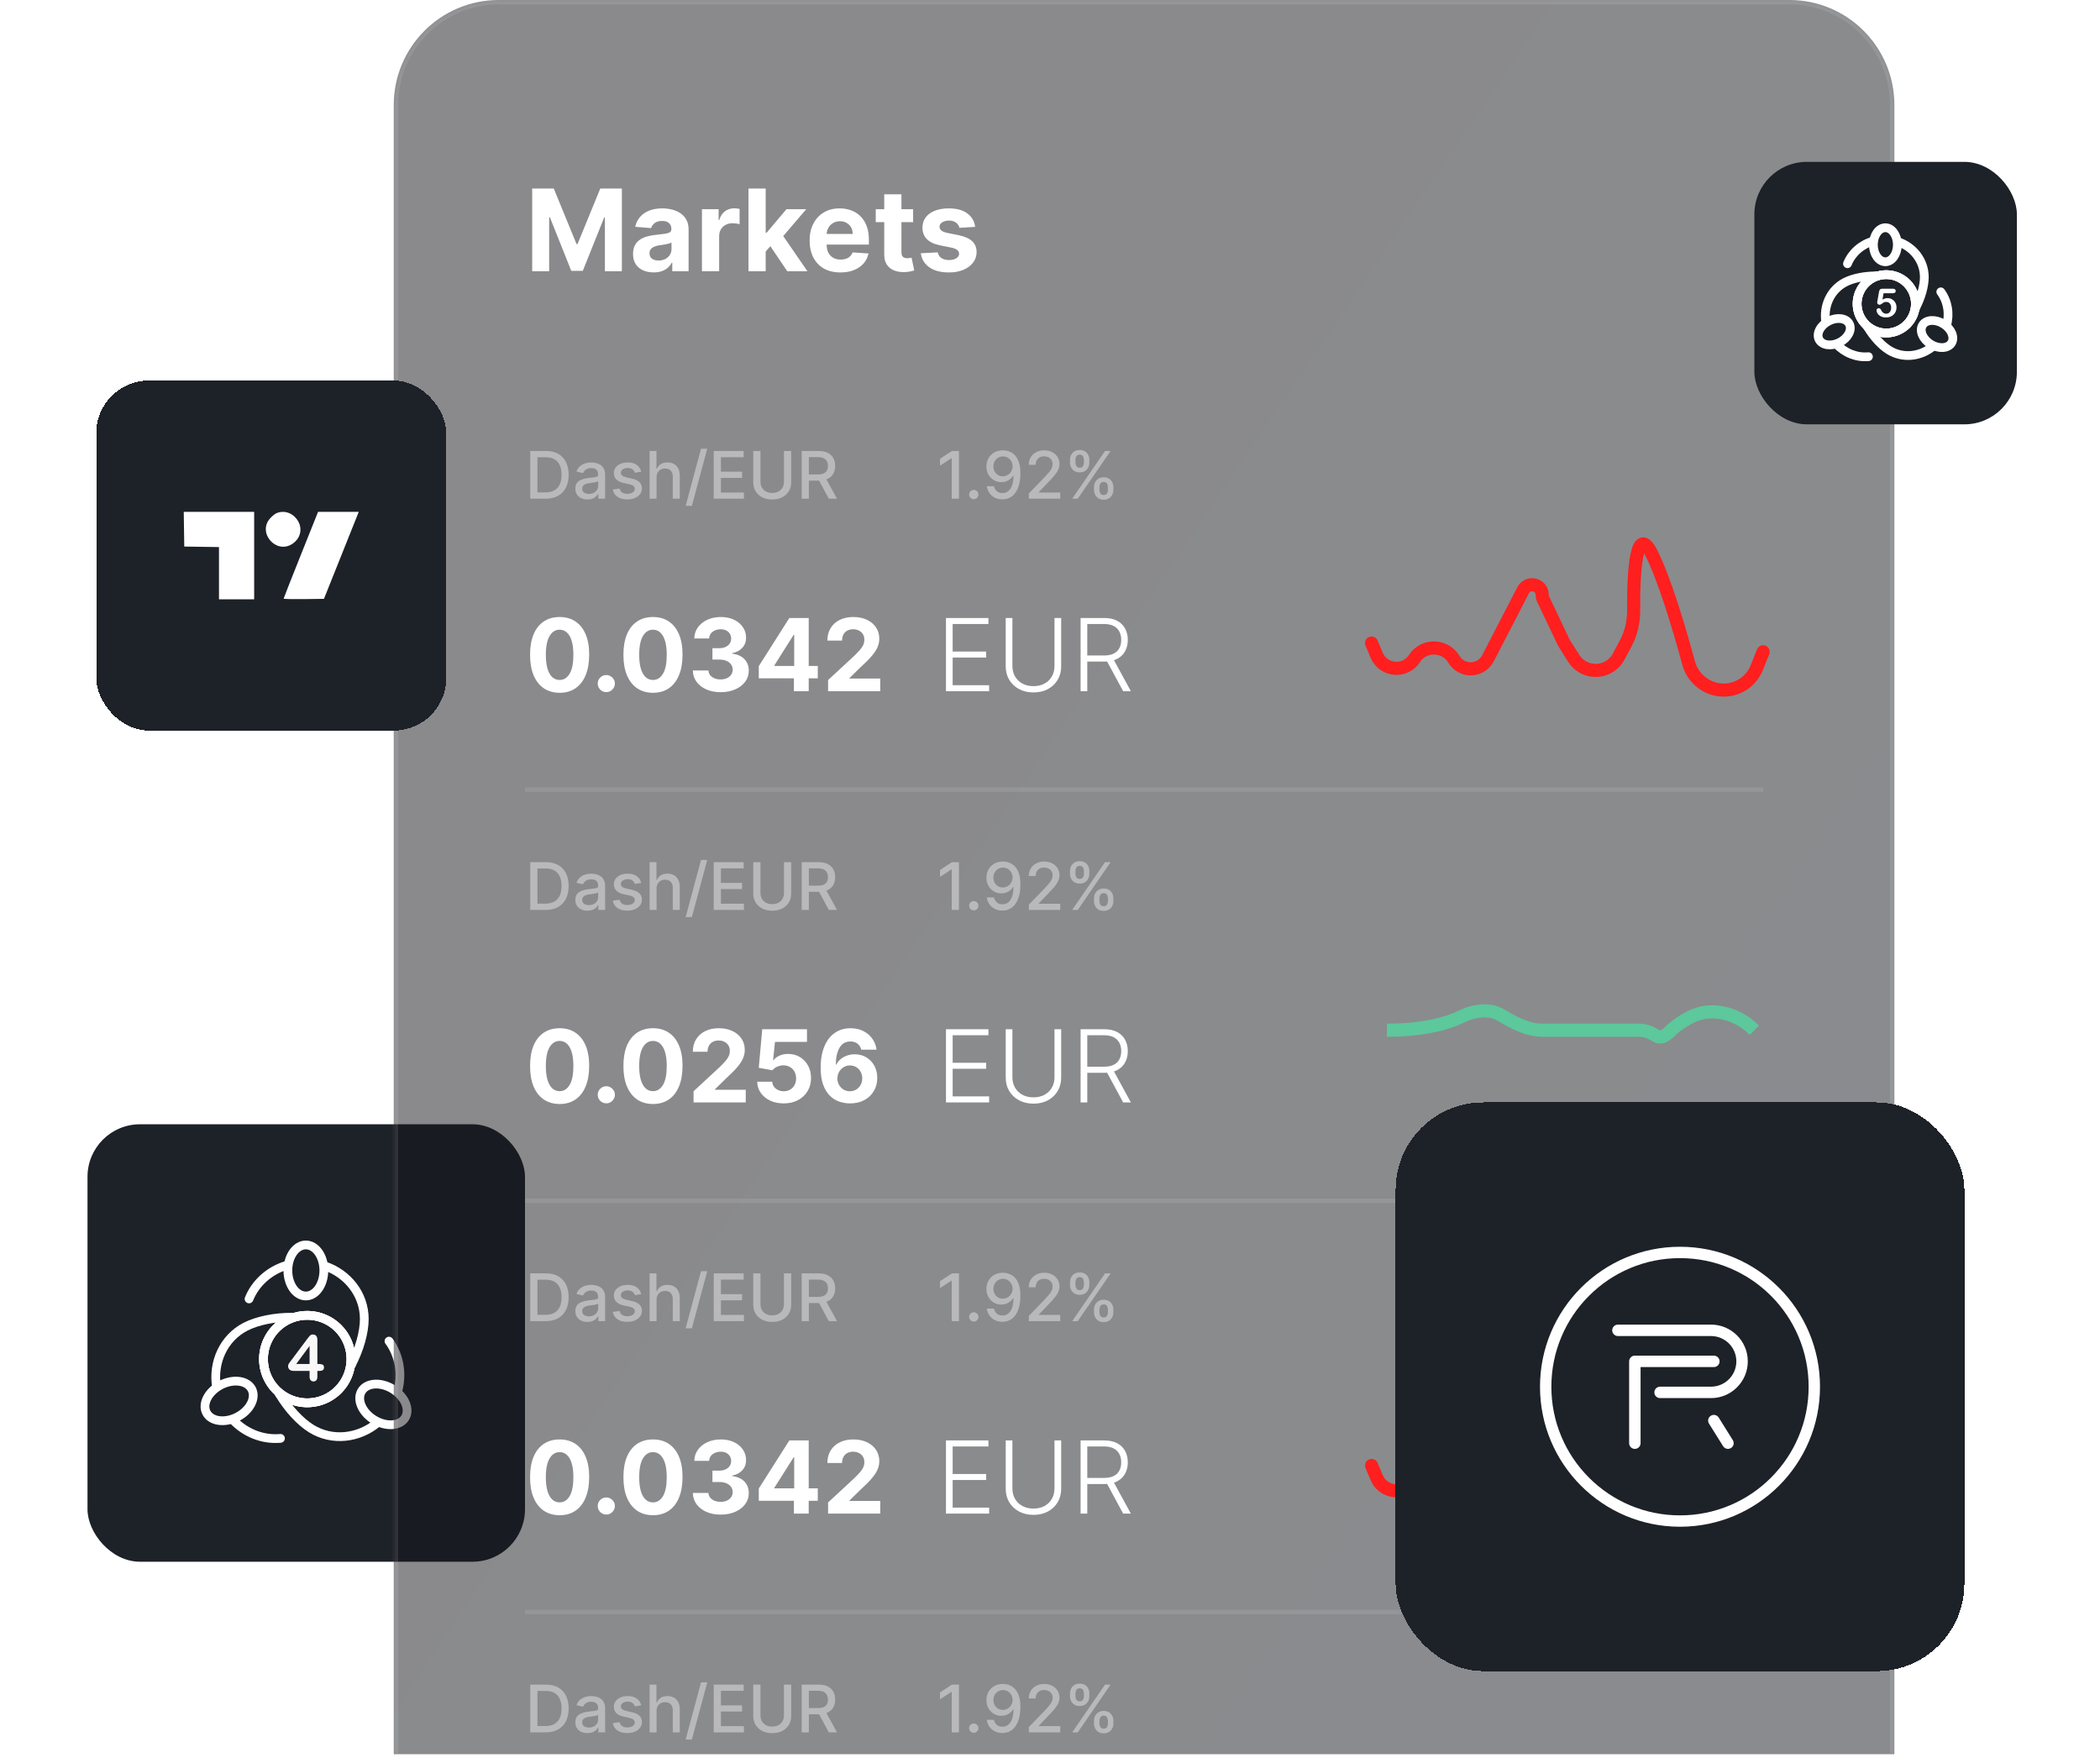
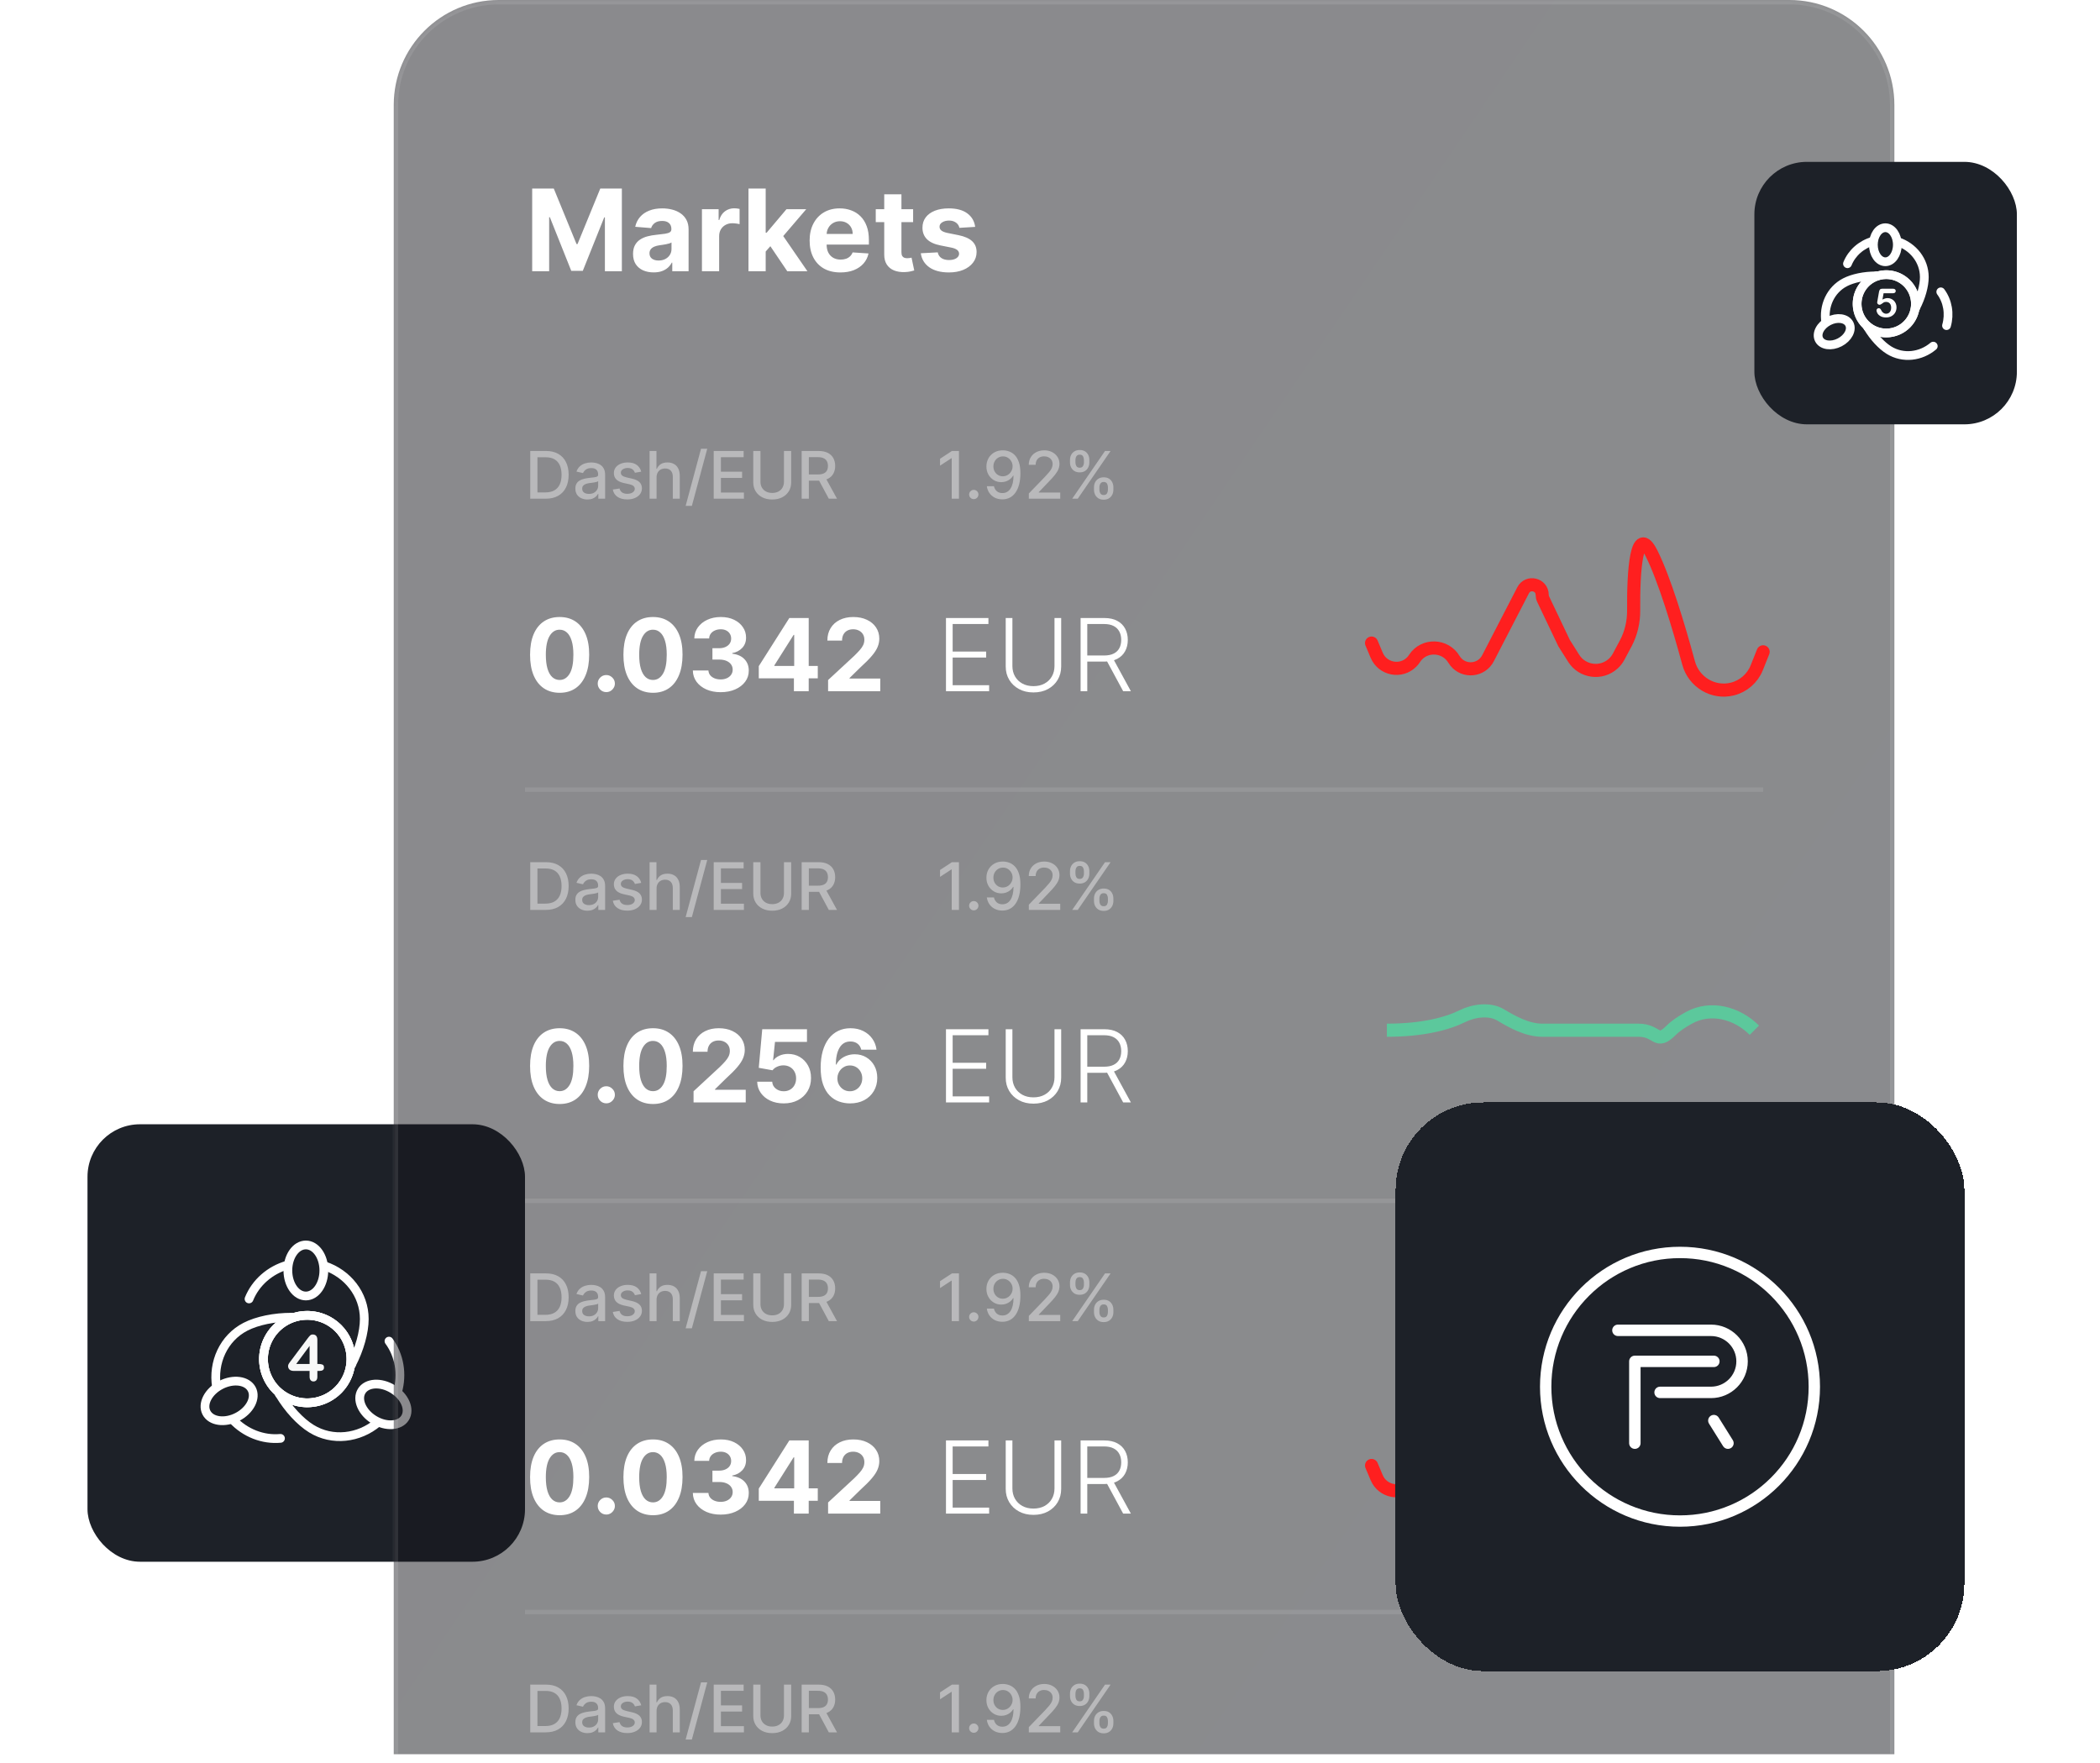
<svg xmlns="http://www.w3.org/2000/svg" width="480" height="403" viewBox="0 0 480 403" fill="none">
  <rect x="20" y="257" width="100" height="100" rx="12" fill="#1D2128" />
  <g clip-path="url(#clip0_4358_40049)">
    <path d="M65.798 290.419C65.798 287.197 67.639 284.586 69.911 284.586C72.182 284.586 74.023 287.197 74.023 290.419C74.023 293.64 72.182 296.252 69.911 296.252C67.639 296.252 65.798 293.64 65.798 290.419Z" stroke="white" stroke-width="2" stroke-miterlimit="10" stroke-linecap="round" />
    <path d="M65.75 289.174C61.688 290.32 58.421 293.211 56.922 296.927" stroke="white" stroke-width="2" stroke-miterlimit="10" stroke-linecap="round" />
    <path d="M80.357 311.908C82.18 308.41 83.265 304.515 83.265 301.513C83.265 295.884 79.444 291.099 74.121 289.348" stroke="white" stroke-width="2" stroke-miterlimit="10" stroke-linecap="round" />
    <path d="M80.147 312.305C80.218 312.174 80.289 312.041 80.358 311.907" stroke="white" stroke-width="2" stroke-miterlimit="10" stroke-linecap="round" />
    <path d="M60.225 310.675C60.225 305.152 64.702 300.675 70.226 300.675C75.749 300.675 80.227 305.152 80.227 310.675C80.227 316.199 75.749 320.676 70.226 320.676C64.702 320.676 60.225 316.199 60.225 310.675Z" stroke="white" stroke-width="2" stroke-miterlimit="10" stroke-linecap="round" />
    <path d="M89.791 317.537C92.534 319.228 93.79 322.166 92.598 324.1C91.406 326.033 88.216 326.23 85.474 324.539C82.731 322.848 81.474 319.909 82.666 317.976C83.859 316.042 87.048 315.846 89.791 317.537Z" stroke="white" stroke-width="2" stroke-miterlimit="10" stroke-linecap="round" />
    <path d="M90.875 318.151C92.032 314.091 91.285 309.794 88.908 306.568" stroke="white" stroke-width="2" stroke-miterlimit="10" stroke-linecap="round" />
    <path d="M63.857 318.655C65.88 322.041 68.624 325.009 71.179 326.584C75.971 329.539 82.05 328.798 86.334 325.185" stroke="white" stroke-width="2" stroke-miterlimit="10" stroke-linecap="round" />
    <path d="M63.63 318.267C63.704 318.396 63.78 318.525 63.858 318.655" stroke="white" stroke-width="2" stroke-miterlimit="10" stroke-linecap="round" />
    <path d="M75.473 302.162C80.174 305.061 81.636 311.222 78.737 315.924C75.839 320.625 69.677 322.087 64.976 319.188C60.274 316.29 58.813 310.128 61.711 305.427C64.61 300.725 70.771 299.264 75.473 302.162Z" stroke="white" stroke-width="2" stroke-miterlimit="10" stroke-linecap="round" />
    <path d="M54.255 323.898C51.391 325.375 48.225 324.936 47.184 322.917C46.143 320.899 47.62 318.065 50.483 316.587C53.347 315.11 56.512 315.549 57.554 317.568C58.595 319.586 57.118 322.42 54.255 323.898Z" stroke="white" stroke-width="2" stroke-miterlimit="10" stroke-linecap="round" />
    <path d="M53.168 324.51C56.05 327.595 60.116 329.172 64.107 328.8" stroke="white" stroke-width="2" stroke-miterlimit="10" stroke-linecap="round" />
    <path d="M66.673 301.104C62.729 301.09 58.77 301.91 56.102 303.286C51.1 305.867 48.599 311.458 49.484 316.99" stroke="white" stroke-width="2" stroke-miterlimit="10" stroke-linecap="round" />
    <path d="M67.123 301.104C66.973 301.104 66.824 301.104 66.673 301.104" stroke="white" stroke-width="2" stroke-miterlimit="10" stroke-linecap="round" />
    <path d="M74.811 319.563C69.902 322.096 63.87 320.169 61.338 315.261C58.805 310.352 60.731 304.32 65.64 301.788C70.548 299.255 76.58 301.181 79.113 306.09C81.645 310.998 79.719 317.031 74.811 319.563Z" stroke="white" stroke-width="2" stroke-miterlimit="10" stroke-linecap="round" />
    <path d="M67.707 311.793H70.764V307.662L67.707 311.793ZM70.764 314.709V313.386H67.195C66.744 313.386 66.406 313.284 66.182 313.08C65.956 312.877 65.844 312.599 65.844 312.248C65.844 312.158 65.859 312.067 65.893 311.974C65.927 311.882 65.976 311.785 66.043 311.683C66.109 311.582 66.178 311.483 66.249 311.389C66.32 311.293 66.407 311.177 66.512 311.04L70.28 305.999C70.527 305.667 70.729 305.427 70.887 305.277C71.047 305.127 71.238 305.053 71.46 305.053C72.181 305.053 72.541 305.465 72.541 306.291V311.793H72.847C73.212 311.793 73.505 311.844 73.725 311.942C73.945 312.042 74.055 312.26 74.055 312.597C74.055 312.872 73.965 313.072 73.785 313.198C73.605 313.322 73.335 313.386 72.975 313.386H72.541V314.709C72.541 315.073 72.46 315.345 72.299 315.522C72.138 315.699 71.923 315.789 71.652 315.789C71.387 315.789 71.173 315.698 71.009 315.514C70.845 315.332 70.764 315.064 70.764 314.709Z" fill="#F8F8F8" />
  </g>
  <g filter="url(#filter0_b_4358_40049)">
    <mask id="path-18-inside-1_4358_40049" fill="white">
      <path d="M90 24C90 10.745 100.745 0 114 0H409C422.255 0 433 10.745 433 24V401H90V24Z" />
    </mask>
    <path d="M90 24C90 10.745 100.745 0 114 0H409C422.255 0 433 10.745 433 24V401H90V24Z" fill="url(#paint0_linear_4358_40049)" fill-opacity="0.5" />
    <path d="M89 24C89 10.193 100.193 -1 114 -1H409C422.807 -1 434 10.193 434 24H432C432 11.297 421.703 1 409 1H114C101.297 1 91 11.297 91 24H89ZM433 401H90H433ZM89 401V24C89 10.193 100.193 -1 114 -1V1C101.297 1 91 11.297 91 24V401H89ZM409 -1C422.807 -1 434 10.193 434 24V401H432V24C432 11.297 421.703 1 409 1V-1Z" fill="white" fill-opacity="0.1" mask="url(#path-18-inside-1_4358_40049)" />
  </g>
  <path d="M317 235.5C325.306 235.5 330.855 233.975 334.273 232.282C336.875 230.992 340.51 230.506 343 232V232C345.5 233.5 349 235.5 352.5 235.5C356 235.5 361.5 235.5 365.5 235.5C369.5 235.5 370 235.5 374.5 235.5C379 235.5 378.5 239 382 235.5C382.986 234.514 384.454 233.541 386.075 232.65C391.011 229.936 397.016 231.516 401 235.5V235.5" stroke="#5CC89C" stroke-width="3" />
  <path d="M121.643 43.091H126.574L131.781 55.795H132.003L137.21 43.091H142.141V62H138.263V49.693H138.106L133.212 61.908H130.572L125.678 49.646H125.521V62H121.643V43.091ZM149.405 62.268C148.5 62.268 147.693 62.111 146.986 61.797C146.278 61.477 145.718 61.006 145.305 60.384C144.899 59.756 144.696 58.975 144.696 58.039C144.696 57.251 144.84 56.59 145.13 56.054C145.419 55.519 145.813 55.088 146.312 54.761C146.81 54.435 147.376 54.189 148.01 54.023C148.651 53.856 149.322 53.74 150.023 53.672C150.848 53.586 151.513 53.506 152.018 53.432C152.522 53.352 152.889 53.235 153.116 53.081C153.344 52.927 153.458 52.699 153.458 52.398V52.342C153.458 51.758 153.273 51.305 152.904 50.985C152.541 50.665 152.024 50.505 151.353 50.505C150.645 50.505 150.082 50.662 149.663 50.976C149.245 51.284 148.968 51.671 148.832 52.139L145.194 51.844C145.379 50.982 145.742 50.237 146.284 49.609C146.826 48.975 147.524 48.489 148.38 48.151C149.242 47.806 150.239 47.633 151.371 47.633C152.159 47.633 152.913 47.726 153.633 47.91C154.36 48.095 155.003 48.381 155.563 48.769C156.129 49.157 156.576 49.656 156.902 50.265C157.228 50.868 157.391 51.591 157.391 52.435V62H153.661V60.033H153.55C153.323 60.477 153.018 60.867 152.636 61.206C152.255 61.538 151.796 61.8 151.26 61.991C150.725 62.175 150.106 62.268 149.405 62.268ZM150.531 59.553C151.11 59.553 151.621 59.439 152.064 59.212C152.507 58.978 152.855 58.664 153.107 58.27C153.359 57.876 153.486 57.43 153.486 56.931V55.426C153.363 55.506 153.193 55.58 152.978 55.648C152.769 55.709 152.532 55.768 152.267 55.823C152.002 55.872 151.738 55.919 151.473 55.962C151.208 55.999 150.968 56.032 150.753 56.063C150.291 56.131 149.888 56.239 149.543 56.386C149.198 56.534 148.931 56.734 148.74 56.986C148.549 57.233 148.454 57.541 148.454 57.91C148.454 58.445 148.648 58.855 149.035 59.138C149.429 59.415 149.928 59.553 150.531 59.553ZM160.443 62V47.818H164.256V50.293H164.404C164.662 49.412 165.096 48.748 165.705 48.298C166.315 47.843 167.017 47.615 167.811 47.615C168.008 47.615 168.22 47.627 168.448 47.652C168.675 47.677 168.875 47.711 169.048 47.754V51.244C168.863 51.188 168.608 51.139 168.281 51.096C167.955 51.053 167.657 51.031 167.386 51.031C166.807 51.031 166.29 51.157 165.835 51.41C165.385 51.656 165.028 52.001 164.764 52.444C164.505 52.887 164.376 53.398 164.376 53.977V62H160.443ZM174.645 57.919L174.654 53.201H175.227L179.77 47.818H184.284L178.181 54.946H177.249L174.645 57.919ZM171.081 62V43.091H175.015V62H171.081ZM179.945 62L175.772 55.823L178.394 53.044L184.552 62H179.945ZM192.093 62.277C190.634 62.277 189.379 61.981 188.326 61.391C187.28 60.794 186.473 59.95 185.907 58.861C185.341 57.765 185.058 56.469 185.058 54.974C185.058 53.515 185.341 52.235 185.907 51.133C186.473 50.031 187.271 49.172 188.298 48.557C189.333 47.941 190.545 47.633 191.936 47.633C192.872 47.633 193.743 47.784 194.549 48.086C195.362 48.381 196.07 48.828 196.673 49.425C197.282 50.022 197.756 50.773 198.095 51.678C198.433 52.576 198.602 53.629 198.602 54.835V55.916H186.627V53.478H194.9C194.9 52.912 194.777 52.41 194.531 51.973C194.285 51.536 193.943 51.194 193.506 50.948C193.075 50.696 192.573 50.57 192.001 50.57C191.404 50.57 190.874 50.708 190.413 50.985C189.957 51.256 189.6 51.622 189.342 52.084C189.083 52.539 188.951 53.047 188.945 53.607V55.925C188.945 56.626 189.074 57.233 189.333 57.744C189.597 58.255 189.97 58.648 190.45 58.925C190.93 59.202 191.499 59.341 192.158 59.341C192.595 59.341 192.995 59.279 193.358 59.156C193.721 59.033 194.032 58.849 194.291 58.602C194.549 58.356 194.746 58.054 194.882 57.697L198.519 57.938C198.335 58.812 197.956 59.575 197.384 60.227C196.817 60.874 196.085 61.378 195.186 61.742C194.294 62.099 193.263 62.277 192.093 62.277ZM208.713 47.818V50.773H200.172V47.818H208.713ZM202.111 44.42H206.044V57.642C206.044 58.005 206.1 58.288 206.21 58.492C206.321 58.688 206.475 58.827 206.672 58.907C206.875 58.987 207.109 59.027 207.374 59.027C207.558 59.027 207.743 59.012 207.928 58.981C208.112 58.944 208.254 58.916 208.352 58.898L208.971 61.825C208.774 61.886 208.497 61.957 208.14 62.037C207.783 62.123 207.349 62.175 206.838 62.194C205.89 62.231 205.059 62.105 204.345 61.815C203.637 61.526 203.087 61.077 202.693 60.467C202.299 59.858 202.105 59.089 202.111 58.159V44.42ZM222.897 51.862L219.296 52.084C219.234 51.776 219.102 51.499 218.899 51.253C218.696 51.001 218.428 50.8 218.096 50.653C217.769 50.499 217.378 50.422 216.923 50.422C216.314 50.422 215.8 50.551 215.381 50.81C214.962 51.062 214.753 51.401 214.753 51.825C214.753 52.164 214.889 52.45 215.159 52.684C215.43 52.918 215.895 53.106 216.554 53.247L219.12 53.764C220.499 54.047 221.527 54.503 222.204 55.131C222.881 55.758 223.22 56.583 223.22 57.605C223.22 58.535 222.946 59.35 222.398 60.052C221.856 60.754 221.112 61.301 220.164 61.695C219.222 62.083 218.136 62.277 216.904 62.277C215.027 62.277 213.531 61.886 212.417 61.104C211.309 60.316 210.66 59.245 210.469 57.891L214.338 57.688C214.455 58.261 214.738 58.698 215.187 58.999C215.636 59.295 216.212 59.443 216.914 59.443C217.603 59.443 218.157 59.31 218.576 59.045C219 58.775 219.216 58.427 219.222 58.002C219.216 57.645 219.065 57.353 218.77 57.125C218.474 56.891 218.019 56.713 217.403 56.59L214.947 56.1C213.562 55.823 212.531 55.343 211.854 54.66C211.183 53.977 210.848 53.106 210.848 52.047C210.848 51.136 211.094 50.351 211.586 49.693C212.085 49.034 212.783 48.526 213.682 48.169C214.587 47.812 215.646 47.633 216.858 47.633C218.65 47.633 220.059 48.012 221.087 48.769C222.121 49.526 222.724 50.557 222.897 51.862Z" fill="white" />
  <path d="M124.73 114H121.199V103.091H124.842C125.911 103.091 126.829 103.309 127.596 103.746C128.363 104.179 128.951 104.803 129.359 105.616C129.771 106.425 129.977 107.397 129.977 108.529C129.977 109.666 129.769 110.642 129.354 111.459C128.942 112.276 128.345 112.904 127.564 113.345C126.783 113.782 125.838 114 124.73 114ZM122.844 112.562H124.64C125.471 112.562 126.161 112.406 126.712 112.093C127.262 111.777 127.674 111.321 127.947 110.724C128.221 110.124 128.358 109.392 128.358 108.529C128.358 107.674 128.221 106.947 127.947 106.351C127.678 105.754 127.275 105.301 126.738 104.993C126.202 104.684 125.536 104.529 124.741 104.529H122.844V112.562ZM134.277 114.181C133.758 114.181 133.29 114.085 132.871 113.893C132.452 113.698 132.12 113.416 131.875 113.047C131.633 112.677 131.512 112.224 131.512 111.688C131.512 111.227 131.601 110.847 131.779 110.548C131.956 110.25 132.196 110.014 132.498 109.84C132.8 109.666 133.137 109.534 133.51 109.446C133.883 109.357 134.263 109.289 134.65 109.243C135.14 109.186 135.538 109.14 135.843 109.105C136.148 109.066 136.37 109.004 136.509 108.918C136.647 108.833 136.717 108.695 136.717 108.503V108.466C136.717 108 136.585 107.64 136.322 107.384C136.063 107.129 135.676 107.001 135.161 107.001C134.625 107.001 134.202 107.12 133.893 107.358C133.588 107.592 133.377 107.853 133.259 108.141L131.763 107.8C131.94 107.303 132.199 106.901 132.54 106.596C132.885 106.287 133.281 106.063 133.728 105.925C134.176 105.783 134.646 105.712 135.14 105.712C135.467 105.712 135.813 105.751 136.179 105.829C136.548 105.903 136.892 106.042 137.212 106.244C137.535 106.447 137.8 106.736 138.006 107.113C138.212 107.485 138.315 107.97 138.315 108.567V114H136.759V112.881H136.695C136.592 113.087 136.438 113.29 136.232 113.489C136.026 113.687 135.761 113.853 135.438 113.984C135.115 114.115 134.728 114.181 134.277 114.181ZM134.623 112.903C135.063 112.903 135.44 112.816 135.752 112.642C136.068 112.468 136.308 112.24 136.472 111.96C136.638 111.676 136.722 111.372 136.722 111.049V109.994C136.665 110.051 136.555 110.104 136.392 110.154C136.232 110.2 136.049 110.241 135.843 110.277C135.637 110.309 135.436 110.339 135.241 110.367C135.046 110.392 134.882 110.413 134.751 110.431C134.442 110.47 134.16 110.536 133.904 110.628C133.652 110.721 133.449 110.854 133.297 111.028C133.148 111.198 133.073 111.425 133.073 111.71C133.073 112.104 133.219 112.402 133.51 112.604C133.801 112.803 134.172 112.903 134.623 112.903ZM146.567 107.816L145.123 108.071C145.063 107.887 144.967 107.711 144.836 107.544C144.708 107.377 144.534 107.24 144.314 107.134C144.094 107.027 143.818 106.974 143.488 106.974C143.037 106.974 142.661 107.075 142.359 107.278C142.057 107.477 141.906 107.734 141.906 108.05C141.906 108.324 142.007 108.544 142.21 108.711C142.412 108.877 142.739 109.014 143.19 109.121L144.49 109.419C145.242 109.593 145.803 109.861 146.173 110.223C146.542 110.586 146.727 111.056 146.727 111.635C146.727 112.125 146.585 112.562 146.301 112.945C146.02 113.325 145.628 113.624 145.123 113.84C144.623 114.057 144.042 114.165 143.382 114.165C142.465 114.165 141.718 113.97 141.139 113.579C140.56 113.185 140.205 112.626 140.074 111.901L141.613 111.667C141.709 112.068 141.906 112.372 142.204 112.578C142.503 112.78 142.892 112.881 143.371 112.881C143.893 112.881 144.31 112.773 144.623 112.556C144.935 112.336 145.091 112.068 145.091 111.752C145.091 111.496 144.996 111.282 144.804 111.108C144.616 110.934 144.326 110.802 143.936 110.713L142.551 110.41C141.787 110.236 141.222 109.959 140.857 109.579C140.494 109.199 140.313 108.718 140.313 108.135C140.313 107.652 140.448 107.23 140.718 106.868C140.988 106.505 141.361 106.223 141.837 106.021C142.313 105.815 142.858 105.712 143.472 105.712C144.356 105.712 145.052 105.903 145.56 106.287C146.068 106.667 146.404 107.176 146.567 107.816ZM150.071 109.142V114H148.478V103.091H150.049V107.15H150.15C150.342 106.71 150.635 106.36 151.029 106.1C151.424 105.841 151.938 105.712 152.574 105.712C153.135 105.712 153.625 105.827 154.044 106.058C154.467 106.289 154.794 106.633 155.024 107.091C155.259 107.546 155.376 108.114 155.376 108.796V114H153.783V108.988C153.783 108.387 153.629 107.922 153.32 107.592C153.011 107.258 152.581 107.091 152.031 107.091C151.654 107.091 151.317 107.171 151.019 107.331C150.724 107.491 150.491 107.725 150.321 108.034C150.154 108.339 150.071 108.709 150.071 109.142ZM161.656 102.58L158.141 115.641H156.718L160.234 102.58H161.656ZM163.137 114V103.091H169.976V104.508H164.783V107.832H169.62V109.243H164.783V112.583H170.04V114H163.137ZM179.19 103.091H180.842V110.266C180.842 111.029 180.662 111.706 180.304 112.295C179.945 112.881 179.441 113.343 178.791 113.68C178.141 114.014 177.379 114.181 176.506 114.181C175.636 114.181 174.876 114.014 174.226 113.68C173.576 113.343 173.072 112.881 172.713 112.295C172.354 111.706 172.175 111.029 172.175 110.266V103.091H173.821V110.133C173.821 110.626 173.929 111.065 174.146 111.449C174.366 111.832 174.677 112.134 175.078 112.354C175.479 112.571 175.955 112.679 176.506 112.679C177.06 112.679 177.537 112.571 177.939 112.354C178.343 112.134 178.652 111.832 178.865 111.449C179.082 111.065 179.19 110.626 179.19 110.133V103.091ZM183.235 114V103.091H187.123C187.968 103.091 188.67 103.237 189.227 103.528C189.788 103.819 190.207 104.222 190.484 104.737C190.761 105.248 190.9 105.839 190.9 106.511C190.9 107.178 190.759 107.766 190.479 108.274C190.202 108.778 189.783 109.17 189.222 109.451C188.664 109.732 187.963 109.872 187.118 109.872H184.172V108.455H186.969C187.501 108.455 187.935 108.379 188.268 108.226C188.606 108.073 188.853 107.851 189.009 107.56C189.165 107.269 189.243 106.919 189.243 106.511C189.243 106.099 189.163 105.742 189.003 105.44C188.847 105.138 188.6 104.907 188.263 104.748C187.929 104.584 187.491 104.502 186.947 104.502H184.881V114H183.235ZM188.62 109.078L191.315 114H189.44L186.798 109.078H188.62Z" fill="white" fill-opacity="0.4" />
  <path d="M124.73 208H121.199V197.091H124.842C125.911 197.091 126.829 197.309 127.596 197.746C128.363 198.179 128.951 198.803 129.359 199.616C129.771 200.425 129.977 201.397 129.977 202.529C129.977 203.666 129.769 204.642 129.354 205.459C128.942 206.276 128.345 206.904 127.564 207.345C126.783 207.782 125.838 208 124.73 208ZM122.844 206.562H124.64C125.471 206.562 126.161 206.406 126.712 206.093C127.262 205.777 127.674 205.321 127.947 204.724C128.221 204.124 128.358 203.392 128.358 202.529C128.358 201.674 128.221 200.947 127.947 200.351C127.678 199.754 127.275 199.301 126.738 198.993C126.202 198.684 125.536 198.529 124.741 198.529H122.844V206.562ZM134.277 208.181C133.758 208.181 133.29 208.085 132.871 207.893C132.452 207.698 132.12 207.416 131.875 207.047C131.633 206.677 131.512 206.224 131.512 205.688C131.512 205.227 131.601 204.847 131.779 204.548C131.956 204.25 132.196 204.014 132.498 203.84C132.8 203.666 133.137 203.534 133.51 203.446C133.883 203.357 134.263 203.289 134.65 203.243C135.14 203.186 135.538 203.14 135.843 203.105C136.148 203.066 136.37 203.004 136.509 202.918C136.647 202.833 136.717 202.695 136.717 202.503V202.466C136.717 202 136.585 201.64 136.322 201.384C136.063 201.129 135.676 201.001 135.161 201.001C134.625 201.001 134.202 201.12 133.893 201.358C133.588 201.592 133.377 201.853 133.259 202.141L131.763 201.8C131.94 201.303 132.199 200.901 132.54 200.596C132.885 200.287 133.281 200.063 133.728 199.925C134.176 199.783 134.646 199.712 135.14 199.712C135.467 199.712 135.813 199.751 136.179 199.829C136.548 199.903 136.892 200.042 137.212 200.244C137.535 200.447 137.8 200.736 138.006 201.113C138.212 201.485 138.315 201.97 138.315 202.567V208H136.759V206.881H136.695C136.592 207.087 136.438 207.29 136.232 207.489C136.026 207.687 135.761 207.853 135.438 207.984C135.115 208.115 134.728 208.181 134.277 208.181ZM134.623 206.903C135.063 206.903 135.44 206.816 135.752 206.642C136.068 206.468 136.308 206.24 136.472 205.96C136.638 205.676 136.722 205.372 136.722 205.049V203.994C136.665 204.051 136.555 204.104 136.392 204.154C136.232 204.2 136.049 204.241 135.843 204.277C135.637 204.309 135.436 204.339 135.241 204.367C135.046 204.392 134.882 204.413 134.751 204.431C134.442 204.47 134.16 204.536 133.904 204.628C133.652 204.721 133.449 204.854 133.297 205.028C133.148 205.198 133.073 205.425 133.073 205.71C133.073 206.104 133.219 206.402 133.51 206.604C133.801 206.803 134.172 206.903 134.623 206.903ZM146.567 201.816L145.123 202.071C145.063 201.887 144.967 201.711 144.836 201.544C144.708 201.377 144.534 201.24 144.314 201.134C144.094 201.027 143.818 200.974 143.488 200.974C143.037 200.974 142.661 201.075 142.359 201.278C142.057 201.477 141.906 201.734 141.906 202.05C141.906 202.324 142.007 202.544 142.21 202.711C142.412 202.877 142.739 203.014 143.19 203.121L144.49 203.419C145.242 203.593 145.803 203.861 146.173 204.223C146.542 204.586 146.727 205.056 146.727 205.635C146.727 206.125 146.585 206.562 146.301 206.945C146.02 207.325 145.628 207.624 145.123 207.84C144.623 208.057 144.042 208.165 143.382 208.165C142.465 208.165 141.718 207.97 141.139 207.579C140.56 207.185 140.205 206.626 140.074 205.901L141.613 205.667C141.709 206.068 141.906 206.372 142.204 206.578C142.503 206.78 142.892 206.881 143.371 206.881C143.893 206.881 144.31 206.773 144.623 206.556C144.935 206.336 145.091 206.068 145.091 205.752C145.091 205.496 144.996 205.282 144.804 205.108C144.616 204.934 144.326 204.802 143.936 204.713L142.551 204.41C141.787 204.236 141.222 203.959 140.857 203.579C140.494 203.199 140.313 202.718 140.313 202.135C140.313 201.652 140.448 201.23 140.718 200.868C140.988 200.505 141.361 200.223 141.837 200.021C142.313 199.815 142.858 199.712 143.472 199.712C144.356 199.712 145.052 199.903 145.56 200.287C146.068 200.667 146.404 201.176 146.567 201.816ZM150.071 203.142V208H148.478V197.091H150.049V201.15H150.15C150.342 200.71 150.635 200.36 151.029 200.1C151.424 199.841 151.938 199.712 152.574 199.712C153.135 199.712 153.625 199.827 154.044 200.058C154.467 200.289 154.794 200.633 155.024 201.091C155.259 201.546 155.376 202.114 155.376 202.796V208H153.783V202.988C153.783 202.387 153.629 201.922 153.32 201.592C153.011 201.258 152.581 201.091 152.031 201.091C151.654 201.091 151.317 201.171 151.019 201.331C150.724 201.491 150.491 201.725 150.321 202.034C150.154 202.339 150.071 202.709 150.071 203.142ZM161.656 196.58L158.141 209.641H156.718L160.234 196.58H161.656ZM163.137 208V197.091H169.976V198.508H164.783V201.832H169.62V203.243H164.783V206.583H170.04V208H163.137ZM179.19 197.091H180.842V204.266C180.842 205.029 180.662 205.706 180.304 206.295C179.945 206.881 179.441 207.343 178.791 207.68C178.141 208.014 177.379 208.181 176.506 208.181C175.636 208.181 174.876 208.014 174.226 207.68C173.576 207.343 173.072 206.881 172.713 206.295C172.354 205.706 172.175 205.029 172.175 204.266V197.091H173.821V204.133C173.821 204.626 173.929 205.065 174.146 205.449C174.366 205.832 174.677 206.134 175.078 206.354C175.479 206.571 175.955 206.679 176.506 206.679C177.06 206.679 177.537 206.571 177.939 206.354C178.343 206.134 178.652 205.832 178.865 205.449C179.082 205.065 179.19 204.626 179.19 204.133V197.091ZM183.235 208V197.091H187.123C187.968 197.091 188.67 197.237 189.227 197.528C189.788 197.819 190.207 198.222 190.484 198.737C190.761 199.248 190.9 199.839 190.9 200.511C190.9 201.178 190.759 201.766 190.479 202.274C190.202 202.778 189.783 203.17 189.222 203.451C188.664 203.732 187.963 203.872 187.118 203.872H184.172V202.455H186.969C187.501 202.455 187.935 202.379 188.268 202.226C188.606 202.073 188.853 201.851 189.009 201.56C189.165 201.269 189.243 200.919 189.243 200.511C189.243 200.099 189.163 199.742 189.003 199.44C188.847 199.138 188.6 198.907 188.263 198.748C187.929 198.584 187.491 198.502 186.947 198.502H184.881V208H183.235ZM188.62 203.078L191.315 208H189.44L186.798 203.078H188.62Z" fill="white" fill-opacity="0.4" />
  <path d="M124.73 302H121.199V291.091H124.842C125.911 291.091 126.829 291.309 127.596 291.746C128.363 292.179 128.951 292.803 129.359 293.616C129.771 294.425 129.977 295.397 129.977 296.529C129.977 297.666 129.769 298.642 129.354 299.459C128.942 300.276 128.345 300.904 127.564 301.345C126.783 301.782 125.838 302 124.73 302ZM122.844 300.562H124.64C125.471 300.562 126.161 300.406 126.712 300.093C127.262 299.777 127.674 299.321 127.947 298.724C128.221 298.124 128.358 297.392 128.358 296.529C128.358 295.674 128.221 294.947 127.947 294.351C127.678 293.754 127.275 293.301 126.738 292.993C126.202 292.684 125.536 292.529 124.741 292.529H122.844V300.562ZM134.277 302.181C133.758 302.181 133.29 302.085 132.871 301.893C132.452 301.698 132.12 301.416 131.875 301.047C131.633 300.677 131.512 300.224 131.512 299.688C131.512 299.227 131.601 298.847 131.779 298.548C131.956 298.25 132.196 298.014 132.498 297.84C132.8 297.666 133.137 297.534 133.51 297.446C133.883 297.357 134.263 297.289 134.65 297.243C135.14 297.186 135.538 297.14 135.843 297.105C136.148 297.066 136.37 297.004 136.509 296.918C136.647 296.833 136.717 296.695 136.717 296.503V296.466C136.717 296 136.585 295.64 136.322 295.384C136.063 295.129 135.676 295.001 135.161 295.001C134.625 295.001 134.202 295.12 133.893 295.358C133.588 295.592 133.377 295.853 133.259 296.141L131.763 295.8C131.94 295.303 132.199 294.901 132.54 294.596C132.885 294.287 133.281 294.063 133.728 293.925C134.176 293.783 134.646 293.712 135.14 293.712C135.467 293.712 135.813 293.751 136.179 293.829C136.548 293.903 136.892 294.042 137.212 294.244C137.535 294.447 137.8 294.736 138.006 295.113C138.212 295.485 138.315 295.97 138.315 296.567V302H136.759V300.881H136.695C136.592 301.087 136.438 301.29 136.232 301.489C136.026 301.687 135.761 301.853 135.438 301.984C135.115 302.115 134.728 302.181 134.277 302.181ZM134.623 300.903C135.063 300.903 135.44 300.816 135.752 300.642C136.068 300.468 136.308 300.24 136.472 299.96C136.638 299.676 136.722 299.372 136.722 299.049V297.994C136.665 298.051 136.555 298.104 136.392 298.154C136.232 298.2 136.049 298.241 135.843 298.277C135.637 298.309 135.436 298.339 135.241 298.367C135.046 298.392 134.882 298.413 134.751 298.431C134.442 298.47 134.16 298.536 133.904 298.628C133.652 298.721 133.449 298.854 133.297 299.028C133.148 299.198 133.073 299.425 133.073 299.71C133.073 300.104 133.219 300.402 133.51 300.604C133.801 300.803 134.172 300.903 134.623 300.903ZM146.567 295.816L145.123 296.071C145.063 295.887 144.967 295.711 144.836 295.544C144.708 295.377 144.534 295.24 144.314 295.134C144.094 295.027 143.818 294.974 143.488 294.974C143.037 294.974 142.661 295.075 142.359 295.278C142.057 295.477 141.906 295.734 141.906 296.05C141.906 296.324 142.007 296.544 142.21 296.711C142.412 296.877 142.739 297.014 143.19 297.121L144.49 297.419C145.242 297.593 145.803 297.861 146.173 298.223C146.542 298.586 146.727 299.056 146.727 299.635C146.727 300.125 146.585 300.562 146.301 300.945C146.02 301.325 145.628 301.624 145.123 301.84C144.623 302.057 144.042 302.165 143.382 302.165C142.465 302.165 141.718 301.97 141.139 301.579C140.56 301.185 140.205 300.626 140.074 299.901L141.613 299.667C141.709 300.068 141.906 300.372 142.204 300.578C142.503 300.78 142.892 300.881 143.371 300.881C143.893 300.881 144.31 300.773 144.623 300.556C144.935 300.336 145.091 300.068 145.091 299.752C145.091 299.496 144.996 299.282 144.804 299.108C144.616 298.934 144.326 298.802 143.936 298.713L142.551 298.41C141.787 298.236 141.222 297.959 140.857 297.579C140.494 297.199 140.313 296.718 140.313 296.135C140.313 295.652 140.448 295.23 140.718 294.868C140.988 294.505 141.361 294.223 141.837 294.021C142.313 293.815 142.858 293.712 143.472 293.712C144.356 293.712 145.052 293.903 145.56 294.287C146.068 294.667 146.404 295.176 146.567 295.816ZM150.071 297.142V302H148.478V291.091H150.049V295.15H150.15C150.342 294.71 150.635 294.36 151.029 294.1C151.424 293.841 151.938 293.712 152.574 293.712C153.135 293.712 153.625 293.827 154.044 294.058C154.467 294.289 154.794 294.633 155.024 295.091C155.259 295.546 155.376 296.114 155.376 296.796V302H153.783V296.988C153.783 296.387 153.629 295.922 153.32 295.592C153.011 295.258 152.581 295.091 152.031 295.091C151.654 295.091 151.317 295.171 151.019 295.331C150.724 295.491 150.491 295.725 150.321 296.034C150.154 296.339 150.071 296.709 150.071 297.142ZM161.656 290.58L158.141 303.641H156.718L160.234 290.58H161.656ZM163.137 302V291.091H169.976V292.508H164.783V295.832H169.62V297.243H164.783V300.583H170.04V302H163.137ZM179.19 291.091H180.842V298.266C180.842 299.029 180.662 299.706 180.304 300.295C179.945 300.881 179.441 301.343 178.791 301.68C178.141 302.014 177.379 302.181 176.506 302.181C175.636 302.181 174.876 302.014 174.226 301.68C173.576 301.343 173.072 300.881 172.713 300.295C172.354 299.706 172.175 299.029 172.175 298.266V291.091H173.821V298.133C173.821 298.626 173.929 299.065 174.146 299.449C174.366 299.832 174.677 300.134 175.078 300.354C175.479 300.571 175.955 300.679 176.506 300.679C177.06 300.679 177.537 300.571 177.939 300.354C178.343 300.134 178.652 299.832 178.865 299.449C179.082 299.065 179.19 298.626 179.19 298.133V291.091ZM183.235 302V291.091H187.123C187.968 291.091 188.67 291.237 189.227 291.528C189.788 291.819 190.207 292.222 190.484 292.737C190.761 293.248 190.9 293.839 190.9 294.511C190.9 295.178 190.759 295.766 190.479 296.274C190.202 296.778 189.783 297.17 189.222 297.451C188.664 297.732 187.963 297.872 187.118 297.872H184.172V296.455H186.969C187.501 296.455 187.935 296.379 188.268 296.226C188.606 296.073 188.853 295.851 189.009 295.56C189.165 295.269 189.243 294.919 189.243 294.511C189.243 294.099 189.163 293.742 189.003 293.44C188.847 293.138 188.6 292.907 188.263 292.748C187.929 292.584 187.491 292.502 186.947 292.502H184.881V302H183.235ZM188.62 297.078L191.315 302H189.44L186.798 297.078H188.62Z" fill="white" fill-opacity="0.4" />
  <path d="M124.73 396H121.199V385.091H124.842C125.911 385.091 126.829 385.309 127.596 385.746C128.363 386.179 128.951 386.803 129.359 387.616C129.771 388.425 129.977 389.397 129.977 390.529C129.977 391.666 129.769 392.642 129.354 393.459C128.942 394.276 128.345 394.904 127.564 395.345C126.783 395.782 125.838 396 124.73 396ZM122.844 394.562H124.64C125.471 394.562 126.161 394.406 126.712 394.093C127.262 393.777 127.674 393.321 127.947 392.724C128.221 392.124 128.358 391.392 128.358 390.529C128.358 389.674 128.221 388.947 127.947 388.351C127.678 387.754 127.275 387.301 126.738 386.993C126.202 386.684 125.536 386.529 124.741 386.529H122.844V394.562ZM134.277 396.181C133.758 396.181 133.29 396.085 132.871 395.893C132.452 395.698 132.12 395.416 131.875 395.047C131.633 394.677 131.512 394.224 131.512 393.688C131.512 393.227 131.601 392.847 131.779 392.548C131.956 392.25 132.196 392.014 132.498 391.84C132.8 391.666 133.137 391.534 133.51 391.446C133.883 391.357 134.263 391.289 134.65 391.243C135.14 391.186 135.538 391.14 135.843 391.105C136.148 391.066 136.37 391.004 136.509 390.918C136.647 390.833 136.717 390.695 136.717 390.503V390.466C136.717 390 136.585 389.64 136.322 389.384C136.063 389.129 135.676 389.001 135.161 389.001C134.625 389.001 134.202 389.12 133.893 389.358C133.588 389.592 133.377 389.853 133.259 390.141L131.763 389.8C131.94 389.303 132.199 388.901 132.54 388.596C132.885 388.287 133.281 388.063 133.728 387.925C134.176 387.783 134.646 387.712 135.14 387.712C135.467 387.712 135.813 387.751 136.179 387.829C136.548 387.903 136.892 388.042 137.212 388.244C137.535 388.447 137.8 388.736 138.006 389.113C138.212 389.485 138.315 389.97 138.315 390.567V396H136.759V394.881H136.695C136.592 395.087 136.438 395.29 136.232 395.489C136.026 395.687 135.761 395.853 135.438 395.984C135.115 396.115 134.728 396.181 134.277 396.181ZM134.623 394.903C135.063 394.903 135.44 394.816 135.752 394.642C136.068 394.468 136.308 394.24 136.472 393.96C136.638 393.676 136.722 393.372 136.722 393.049V391.994C136.665 392.051 136.555 392.104 136.392 392.154C136.232 392.2 136.049 392.241 135.843 392.277C135.637 392.309 135.436 392.339 135.241 392.367C135.046 392.392 134.882 392.413 134.751 392.431C134.442 392.47 134.16 392.536 133.904 392.628C133.652 392.721 133.449 392.854 133.297 393.028C133.148 393.198 133.073 393.425 133.073 393.71C133.073 394.104 133.219 394.402 133.51 394.604C133.801 394.803 134.172 394.903 134.623 394.903ZM146.567 389.816L145.123 390.071C145.063 389.887 144.967 389.711 144.836 389.544C144.708 389.377 144.534 389.24 144.314 389.134C144.094 389.027 143.818 388.974 143.488 388.974C143.037 388.974 142.661 389.075 142.359 389.278C142.057 389.477 141.906 389.734 141.906 390.05C141.906 390.324 142.007 390.544 142.21 390.711C142.412 390.877 142.739 391.014 143.19 391.121L144.49 391.419C145.242 391.593 145.803 391.861 146.173 392.223C146.542 392.586 146.727 393.056 146.727 393.635C146.727 394.125 146.585 394.562 146.301 394.945C146.02 395.325 145.628 395.624 145.123 395.84C144.623 396.057 144.042 396.165 143.382 396.165C142.465 396.165 141.718 395.97 141.139 395.579C140.56 395.185 140.205 394.626 140.074 393.901L141.613 393.667C141.709 394.068 141.906 394.372 142.204 394.578C142.503 394.78 142.892 394.881 143.371 394.881C143.893 394.881 144.31 394.773 144.623 394.556C144.935 394.336 145.091 394.068 145.091 393.752C145.091 393.496 144.996 393.282 144.804 393.108C144.616 392.934 144.326 392.802 143.936 392.713L142.551 392.41C141.787 392.236 141.222 391.959 140.857 391.579C140.494 391.199 140.313 390.718 140.313 390.135C140.313 389.652 140.448 389.23 140.718 388.868C140.988 388.505 141.361 388.223 141.837 388.021C142.313 387.815 142.858 387.712 143.472 387.712C144.356 387.712 145.052 387.903 145.56 388.287C146.068 388.667 146.404 389.176 146.567 389.816ZM150.071 391.142V396H148.478V385.091H150.049V389.15H150.15C150.342 388.71 150.635 388.36 151.029 388.1C151.424 387.841 151.938 387.712 152.574 387.712C153.135 387.712 153.625 387.827 154.044 388.058C154.467 388.289 154.794 388.633 155.024 389.091C155.259 389.546 155.376 390.114 155.376 390.796V396H153.783V390.988C153.783 390.387 153.629 389.922 153.32 389.592C153.011 389.258 152.581 389.091 152.031 389.091C151.654 389.091 151.317 389.171 151.019 389.331C150.724 389.491 150.491 389.725 150.321 390.034C150.154 390.339 150.071 390.709 150.071 391.142ZM161.656 384.58L158.141 397.641H156.718L160.234 384.58H161.656ZM163.137 396V385.091H169.976V386.508H164.783V389.832H169.62V391.243H164.783V394.583H170.04V396H163.137ZM179.19 385.091H180.842V392.266C180.842 393.029 180.662 393.706 180.304 394.295C179.945 394.881 179.441 395.343 178.791 395.68C178.141 396.014 177.379 396.181 176.506 396.181C175.636 396.181 174.876 396.014 174.226 395.68C173.576 395.343 173.072 394.881 172.713 394.295C172.354 393.706 172.175 393.029 172.175 392.266V385.091H173.821V392.133C173.821 392.626 173.929 393.065 174.146 393.449C174.366 393.832 174.677 394.134 175.078 394.354C175.479 394.571 175.955 394.679 176.506 394.679C177.06 394.679 177.537 394.571 177.939 394.354C178.343 394.134 178.652 393.832 178.865 393.449C179.082 393.065 179.19 392.626 179.19 392.133V385.091ZM183.235 396V385.091H187.123C187.968 385.091 188.67 385.237 189.227 385.528C189.788 385.819 190.207 386.222 190.484 386.737C190.761 387.248 190.9 387.839 190.9 388.511C190.9 389.178 190.759 389.766 190.479 390.274C190.202 390.778 189.783 391.17 189.222 391.451C188.664 391.732 187.963 391.872 187.118 391.872H184.172V390.455H186.969C187.501 390.455 187.935 390.379 188.268 390.226C188.606 390.073 188.853 389.851 189.009 389.56C189.165 389.269 189.243 388.919 189.243 388.511C189.243 388.099 189.163 387.742 189.003 387.44C188.847 387.138 188.6 386.907 188.263 386.748C187.929 386.584 187.491 386.502 186.947 386.502H184.881V396H183.235ZM188.62 391.078L191.315 396H189.44L186.798 391.078H188.62Z" fill="white" fill-opacity="0.4" />
  <path d="M219.188 103.091V114H217.537V104.742H217.473L214.863 106.447V104.87L217.585 103.091H219.188ZM222.58 114.101C222.289 114.101 222.038 113.998 221.829 113.792C221.619 113.583 221.515 113.331 221.515 113.036C221.515 112.745 221.619 112.496 221.829 112.29C222.038 112.081 222.289 111.976 222.58 111.976C222.871 111.976 223.122 112.081 223.331 112.29C223.541 112.496 223.645 112.745 223.645 113.036C223.645 113.231 223.596 113.411 223.496 113.574C223.4 113.734 223.272 113.862 223.113 113.957C222.953 114.053 222.775 114.101 222.58 114.101ZM229.253 102.942C229.74 102.945 230.219 103.034 230.691 103.208C231.164 103.382 231.59 103.666 231.97 104.06C232.353 104.455 232.659 104.987 232.886 105.658C233.117 106.326 233.234 107.157 233.237 108.151C233.237 109.107 233.142 109.957 232.95 110.703C232.758 111.445 232.483 112.072 232.124 112.583C231.769 113.094 231.338 113.483 230.83 113.75C230.322 114.016 229.75 114.149 229.115 114.149C228.465 114.149 227.888 114.021 227.383 113.766C226.879 113.51 226.469 113.157 226.153 112.706C225.837 112.251 225.64 111.729 225.562 111.14H227.186C227.293 111.608 227.509 111.988 227.836 112.279C228.166 112.567 228.593 112.711 229.115 112.711C229.914 112.711 230.537 112.363 230.984 111.667C231.432 110.967 231.657 109.991 231.661 108.737H231.575C231.391 109.043 231.16 109.305 230.883 109.526C230.61 109.746 230.302 109.916 229.961 110.037C229.621 110.158 229.257 110.218 228.869 110.218C228.241 110.218 227.669 110.064 227.154 109.755C226.639 109.446 226.229 109.021 225.924 108.482C225.618 107.942 225.466 107.326 225.466 106.633C225.466 105.944 225.622 105.319 225.934 104.758C226.251 104.197 226.691 103.753 227.256 103.426C227.824 103.096 228.49 102.935 229.253 102.942ZM229.258 104.327C228.843 104.327 228.468 104.43 228.134 104.636C227.804 104.838 227.543 105.113 227.351 105.461C227.16 105.806 227.064 106.189 227.064 106.612C227.064 107.034 227.156 107.418 227.341 107.762C227.529 108.103 227.785 108.375 228.108 108.577C228.434 108.776 228.807 108.876 229.226 108.876C229.539 108.876 229.83 108.815 230.1 108.695C230.37 108.574 230.606 108.407 230.808 108.194C231.011 107.977 231.169 107.732 231.282 107.459C231.396 107.185 231.453 106.898 231.453 106.596C231.453 106.195 231.357 105.822 231.165 105.477C230.977 105.133 230.718 104.856 230.388 104.646C230.057 104.433 229.681 104.327 229.258 104.327ZM235.162 114V112.807L238.853 108.982C239.247 108.567 239.572 108.203 239.828 107.89C240.087 107.574 240.281 107.274 240.408 106.99C240.536 106.706 240.6 106.404 240.6 106.085C240.6 105.722 240.515 105.41 240.345 105.147C240.174 104.881 239.941 104.676 239.647 104.534C239.352 104.389 239.02 104.316 238.651 104.316C238.26 104.316 237.919 104.396 237.628 104.556C237.337 104.716 237.113 104.941 236.957 105.232C236.801 105.523 236.722 105.864 236.722 106.255H235.151C235.151 105.591 235.304 105.01 235.609 104.513C235.915 104.016 236.334 103.631 236.866 103.357C237.399 103.08 238.004 102.942 238.683 102.942C239.368 102.942 239.972 103.078 240.494 103.352C241.019 103.622 241.429 103.991 241.724 104.46C242.019 104.925 242.166 105.451 242.166 106.037C242.166 106.441 242.09 106.837 241.937 107.224C241.788 107.612 241.527 108.043 241.154 108.519C240.781 108.991 240.263 109.565 239.599 110.239L237.431 112.509V112.588H242.342V114H235.162ZM250.055 111.955V111.379C250.055 110.967 250.14 110.591 250.311 110.25C250.485 109.906 250.737 109.63 251.067 109.424C251.401 109.215 251.804 109.11 252.276 109.11C252.759 109.11 253.164 109.213 253.491 109.419C253.818 109.625 254.064 109.9 254.231 110.245C254.402 110.589 254.487 110.967 254.487 111.379V111.955C254.487 112.366 254.402 112.745 254.231 113.089C254.061 113.43 253.81 113.705 253.48 113.915C253.153 114.121 252.752 114.224 252.276 114.224C251.797 114.224 251.392 114.121 251.062 113.915C250.732 113.705 250.481 113.43 250.311 113.089C250.14 112.745 250.055 112.366 250.055 111.955ZM251.296 111.379V111.955C251.296 112.26 251.369 112.537 251.515 112.786C251.66 113.034 251.914 113.158 252.276 113.158C252.635 113.158 252.885 113.034 253.027 112.786C253.169 112.537 253.241 112.26 253.241 111.955V111.379C253.241 111.074 253.171 110.797 253.033 110.548C252.898 110.3 252.646 110.175 252.276 110.175C251.921 110.175 251.669 110.3 251.52 110.548C251.371 110.797 251.296 111.074 251.296 111.379ZM244.569 105.712V105.136C244.569 104.724 244.654 104.346 244.824 104.002C244.998 103.657 245.25 103.382 245.581 103.176C245.915 102.97 246.318 102.867 246.79 102.867C247.273 102.867 247.678 102.97 248.004 103.176C248.331 103.382 248.578 103.657 248.745 104.002C248.912 104.346 248.995 104.724 248.995 105.136V105.712C248.995 106.124 248.91 106.502 248.739 106.846C248.573 107.187 248.324 107.462 247.994 107.672C247.667 107.878 247.266 107.981 246.79 107.981C246.307 107.981 245.9 107.878 245.57 107.672C245.243 107.462 244.995 107.187 244.824 106.846C244.654 106.502 244.569 106.124 244.569 105.712ZM245.815 105.136V105.712C245.815 106.017 245.886 106.294 246.028 106.543C246.174 106.791 246.428 106.915 246.79 106.915C247.145 106.915 247.394 106.791 247.536 106.543C247.681 106.294 247.754 106.017 247.754 105.712V105.136C247.754 104.831 247.685 104.554 247.546 104.305C247.408 104.057 247.156 103.933 246.79 103.933C246.435 103.933 246.183 104.057 246.033 104.305C245.888 104.554 245.815 104.831 245.815 105.136ZM245.075 114L252.575 103.091H253.848L246.348 114H245.075Z" fill="white" fill-opacity="0.4" />
  <path d="M219.188 197.091V208H217.537V198.742H217.473L214.863 200.447V198.87L217.585 197.091H219.188ZM222.58 208.101C222.289 208.101 222.038 207.998 221.829 207.792C221.619 207.583 221.515 207.331 221.515 207.036C221.515 206.745 221.619 206.496 221.829 206.29C222.038 206.081 222.289 205.976 222.58 205.976C222.871 205.976 223.122 206.081 223.331 206.29C223.541 206.496 223.645 206.745 223.645 207.036C223.645 207.231 223.596 207.411 223.496 207.574C223.4 207.734 223.272 207.862 223.113 207.957C222.953 208.053 222.775 208.101 222.58 208.101ZM229.253 196.942C229.74 196.945 230.219 197.034 230.691 197.208C231.164 197.382 231.59 197.666 231.97 198.06C232.353 198.455 232.659 198.987 232.886 199.658C233.117 200.326 233.234 201.157 233.237 202.151C233.237 203.107 233.142 203.957 232.95 204.703C232.758 205.445 232.483 206.072 232.124 206.583C231.769 207.094 231.338 207.483 230.83 207.75C230.322 208.016 229.75 208.149 229.115 208.149C228.465 208.149 227.888 208.021 227.383 207.766C226.879 207.51 226.469 207.157 226.153 206.706C225.837 206.251 225.64 205.729 225.562 205.14H227.186C227.293 205.608 227.509 205.988 227.836 206.279C228.166 206.567 228.593 206.711 229.115 206.711C229.914 206.711 230.537 206.363 230.984 205.667C231.432 204.967 231.657 203.991 231.661 202.737H231.575C231.391 203.043 231.16 203.305 230.883 203.526C230.61 203.746 230.302 203.916 229.961 204.037C229.621 204.158 229.257 204.218 228.869 204.218C228.241 204.218 227.669 204.064 227.154 203.755C226.639 203.446 226.229 203.021 225.924 202.482C225.618 201.942 225.466 201.326 225.466 200.633C225.466 199.944 225.622 199.319 225.934 198.758C226.251 198.197 226.691 197.753 227.256 197.426C227.824 197.096 228.49 196.935 229.253 196.942ZM229.258 198.327C228.843 198.327 228.468 198.43 228.134 198.636C227.804 198.838 227.543 199.113 227.351 199.461C227.16 199.806 227.064 200.189 227.064 200.612C227.064 201.034 227.156 201.418 227.341 201.762C227.529 202.103 227.785 202.375 228.108 202.577C228.434 202.776 228.807 202.876 229.226 202.876C229.539 202.876 229.83 202.815 230.1 202.695C230.37 202.574 230.606 202.407 230.808 202.194C231.011 201.977 231.169 201.732 231.282 201.459C231.396 201.185 231.453 200.898 231.453 200.596C231.453 200.195 231.357 199.822 231.165 199.477C230.977 199.133 230.718 198.856 230.388 198.646C230.057 198.433 229.681 198.327 229.258 198.327ZM235.162 208V206.807L238.853 202.982C239.247 202.567 239.572 202.203 239.828 201.89C240.087 201.574 240.281 201.274 240.408 200.99C240.536 200.706 240.6 200.404 240.6 200.085C240.6 199.722 240.515 199.41 240.345 199.147C240.174 198.881 239.941 198.676 239.647 198.534C239.352 198.389 239.02 198.316 238.651 198.316C238.26 198.316 237.919 198.396 237.628 198.556C237.337 198.716 237.113 198.941 236.957 199.232C236.801 199.523 236.722 199.864 236.722 200.255H235.151C235.151 199.591 235.304 199.01 235.609 198.513C235.915 198.016 236.334 197.631 236.866 197.357C237.399 197.08 238.004 196.942 238.683 196.942C239.368 196.942 239.972 197.078 240.494 197.352C241.019 197.622 241.429 197.991 241.724 198.46C242.019 198.925 242.166 199.451 242.166 200.037C242.166 200.441 242.09 200.837 241.937 201.224C241.788 201.612 241.527 202.043 241.154 202.519C240.781 202.991 240.263 203.565 239.599 204.239L237.431 206.509V206.588H242.342V208H235.162ZM250.055 205.955V205.379C250.055 204.967 250.14 204.591 250.311 204.25C250.485 203.906 250.737 203.63 251.067 203.424C251.401 203.215 251.804 203.11 252.276 203.11C252.759 203.11 253.164 203.213 253.491 203.419C253.818 203.625 254.064 203.9 254.231 204.245C254.402 204.589 254.487 204.967 254.487 205.379V205.955C254.487 206.366 254.402 206.745 254.231 207.089C254.061 207.43 253.81 207.705 253.48 207.915C253.153 208.121 252.752 208.224 252.276 208.224C251.797 208.224 251.392 208.121 251.062 207.915C250.732 207.705 250.481 207.43 250.311 207.089C250.14 206.745 250.055 206.366 250.055 205.955ZM251.296 205.379V205.955C251.296 206.26 251.369 206.537 251.515 206.786C251.66 207.034 251.914 207.158 252.276 207.158C252.635 207.158 252.885 207.034 253.027 206.786C253.169 206.537 253.241 206.26 253.241 205.955V205.379C253.241 205.074 253.171 204.797 253.033 204.548C252.898 204.3 252.646 204.175 252.276 204.175C251.921 204.175 251.669 204.3 251.52 204.548C251.371 204.797 251.296 205.074 251.296 205.379ZM244.569 199.712V199.136C244.569 198.724 244.654 198.346 244.824 198.002C244.998 197.657 245.25 197.382 245.581 197.176C245.915 196.97 246.318 196.867 246.79 196.867C247.273 196.867 247.678 196.97 248.004 197.176C248.331 197.382 248.578 197.657 248.745 198.002C248.912 198.346 248.995 198.724 248.995 199.136V199.712C248.995 200.124 248.91 200.502 248.739 200.846C248.573 201.187 248.324 201.462 247.994 201.672C247.667 201.878 247.266 201.981 246.79 201.981C246.307 201.981 245.9 201.878 245.57 201.672C245.243 201.462 244.995 201.187 244.824 200.846C244.654 200.502 244.569 200.124 244.569 199.712ZM245.815 199.136V199.712C245.815 200.017 245.886 200.294 246.028 200.543C246.174 200.791 246.428 200.915 246.79 200.915C247.145 200.915 247.394 200.791 247.536 200.543C247.681 200.294 247.754 200.017 247.754 199.712V199.136C247.754 198.831 247.685 198.554 247.546 198.305C247.408 198.057 247.156 197.933 246.79 197.933C246.435 197.933 246.183 198.057 246.033 198.305C245.888 198.554 245.815 198.831 245.815 199.136ZM245.075 208L252.575 197.091H253.848L246.348 208H245.075Z" fill="white" fill-opacity="0.4" />
  <path d="M219.188 291.091V302H217.537V292.742H217.473L214.863 294.447V292.87L217.585 291.091H219.188ZM222.58 302.101C222.289 302.101 222.038 301.998 221.829 301.792C221.619 301.583 221.515 301.331 221.515 301.036C221.515 300.745 221.619 300.496 221.829 300.29C222.038 300.081 222.289 299.976 222.58 299.976C222.871 299.976 223.122 300.081 223.331 300.29C223.541 300.496 223.645 300.745 223.645 301.036C223.645 301.231 223.596 301.411 223.496 301.574C223.4 301.734 223.272 301.862 223.113 301.957C222.953 302.053 222.775 302.101 222.58 302.101ZM229.253 290.942C229.74 290.945 230.219 291.034 230.691 291.208C231.164 291.382 231.59 291.666 231.97 292.06C232.353 292.455 232.659 292.987 232.886 293.658C233.117 294.326 233.234 295.157 233.237 296.151C233.237 297.107 233.142 297.957 232.95 298.703C232.758 299.445 232.483 300.072 232.124 300.583C231.769 301.094 231.338 301.483 230.83 301.75C230.322 302.016 229.75 302.149 229.115 302.149C228.465 302.149 227.888 302.021 227.383 301.766C226.879 301.51 226.469 301.157 226.153 300.706C225.837 300.251 225.64 299.729 225.562 299.14H227.186C227.293 299.608 227.509 299.988 227.836 300.279C228.166 300.567 228.593 300.711 229.115 300.711C229.914 300.711 230.537 300.363 230.984 299.667C231.432 298.967 231.657 297.991 231.661 296.737H231.575C231.391 297.043 231.16 297.305 230.883 297.526C230.61 297.746 230.302 297.916 229.961 298.037C229.621 298.158 229.257 298.218 228.869 298.218C228.241 298.218 227.669 298.064 227.154 297.755C226.639 297.446 226.229 297.021 225.924 296.482C225.618 295.942 225.466 295.326 225.466 294.633C225.466 293.944 225.622 293.319 225.934 292.758C226.251 292.197 226.691 291.753 227.256 291.426C227.824 291.096 228.49 290.935 229.253 290.942ZM229.258 292.327C228.843 292.327 228.468 292.43 228.134 292.636C227.804 292.838 227.543 293.113 227.351 293.461C227.16 293.806 227.064 294.189 227.064 294.612C227.064 295.034 227.156 295.418 227.341 295.762C227.529 296.103 227.785 296.375 228.108 296.577C228.434 296.776 228.807 296.876 229.226 296.876C229.539 296.876 229.83 296.815 230.1 296.695C230.37 296.574 230.606 296.407 230.808 296.194C231.011 295.977 231.169 295.732 231.282 295.459C231.396 295.185 231.453 294.898 231.453 294.596C231.453 294.195 231.357 293.822 231.165 293.477C230.977 293.133 230.718 292.856 230.388 292.646C230.057 292.433 229.681 292.327 229.258 292.327ZM235.162 302V300.807L238.853 296.982C239.247 296.567 239.572 296.203 239.828 295.89C240.087 295.574 240.281 295.274 240.408 294.99C240.536 294.706 240.6 294.404 240.6 294.085C240.6 293.722 240.515 293.41 240.345 293.147C240.174 292.881 239.941 292.676 239.647 292.534C239.352 292.389 239.02 292.316 238.651 292.316C238.26 292.316 237.919 292.396 237.628 292.556C237.337 292.716 237.113 292.941 236.957 293.232C236.801 293.523 236.722 293.864 236.722 294.255H235.151C235.151 293.591 235.304 293.01 235.609 292.513C235.915 292.016 236.334 291.631 236.866 291.357C237.399 291.08 238.004 290.942 238.683 290.942C239.368 290.942 239.972 291.078 240.494 291.352C241.019 291.622 241.429 291.991 241.724 292.46C242.019 292.925 242.166 293.451 242.166 294.037C242.166 294.441 242.09 294.837 241.937 295.224C241.788 295.612 241.527 296.043 241.154 296.519C240.781 296.991 240.263 297.565 239.599 298.239L237.431 300.509V300.588H242.342V302H235.162ZM250.055 299.955V299.379C250.055 298.967 250.14 298.591 250.311 298.25C250.485 297.906 250.737 297.63 251.067 297.424C251.401 297.215 251.804 297.11 252.276 297.11C252.759 297.11 253.164 297.213 253.491 297.419C253.818 297.625 254.064 297.9 254.231 298.245C254.402 298.589 254.487 298.967 254.487 299.379V299.955C254.487 300.366 254.402 300.745 254.231 301.089C254.061 301.43 253.81 301.705 253.48 301.915C253.153 302.121 252.752 302.224 252.276 302.224C251.797 302.224 251.392 302.121 251.062 301.915C250.732 301.705 250.481 301.43 250.311 301.089C250.14 300.745 250.055 300.366 250.055 299.955ZM251.296 299.379V299.955C251.296 300.26 251.369 300.537 251.515 300.786C251.66 301.034 251.914 301.158 252.276 301.158C252.635 301.158 252.885 301.034 253.027 300.786C253.169 300.537 253.241 300.26 253.241 299.955V299.379C253.241 299.074 253.171 298.797 253.033 298.548C252.898 298.3 252.646 298.175 252.276 298.175C251.921 298.175 251.669 298.3 251.52 298.548C251.371 298.797 251.296 299.074 251.296 299.379ZM244.569 293.712V293.136C244.569 292.724 244.654 292.346 244.824 292.002C244.998 291.657 245.25 291.382 245.581 291.176C245.915 290.97 246.318 290.867 246.79 290.867C247.273 290.867 247.678 290.97 248.004 291.176C248.331 291.382 248.578 291.657 248.745 292.002C248.912 292.346 248.995 292.724 248.995 293.136V293.712C248.995 294.124 248.91 294.502 248.739 294.846C248.573 295.187 248.324 295.462 247.994 295.672C247.667 295.878 247.266 295.981 246.79 295.981C246.307 295.981 245.9 295.878 245.57 295.672C245.243 295.462 244.995 295.187 244.824 294.846C244.654 294.502 244.569 294.124 244.569 293.712ZM245.815 293.136V293.712C245.815 294.017 245.886 294.294 246.028 294.543C246.174 294.791 246.428 294.915 246.79 294.915C247.145 294.915 247.394 294.791 247.536 294.543C247.681 294.294 247.754 294.017 247.754 293.712V293.136C247.754 292.831 247.685 292.554 247.546 292.305C247.408 292.057 247.156 291.933 246.79 291.933C246.435 291.933 246.183 292.057 246.033 292.305C245.888 292.554 245.815 292.831 245.815 293.136ZM245.075 302L252.575 291.091H253.848L246.348 302H245.075Z" fill="white" fill-opacity="0.4" />
  <path d="M219.188 385.091V396H217.537V386.742H217.473L214.863 388.447V386.87L217.585 385.091H219.188ZM222.58 396.101C222.289 396.101 222.038 395.998 221.829 395.792C221.619 395.583 221.515 395.331 221.515 395.036C221.515 394.745 221.619 394.496 221.829 394.29C222.038 394.081 222.289 393.976 222.58 393.976C222.871 393.976 223.122 394.081 223.331 394.29C223.541 394.496 223.645 394.745 223.645 395.036C223.645 395.231 223.596 395.411 223.496 395.574C223.4 395.734 223.272 395.862 223.113 395.957C222.953 396.053 222.775 396.101 222.58 396.101ZM229.253 384.942C229.74 384.945 230.219 385.034 230.691 385.208C231.164 385.382 231.59 385.666 231.97 386.06C232.353 386.455 232.659 386.987 232.886 387.658C233.117 388.326 233.234 389.157 233.237 390.151C233.237 391.107 233.142 391.957 232.95 392.703C232.758 393.445 232.483 394.072 232.124 394.583C231.769 395.094 231.338 395.483 230.83 395.75C230.322 396.016 229.75 396.149 229.115 396.149C228.465 396.149 227.888 396.021 227.383 395.766C226.879 395.51 226.469 395.157 226.153 394.706C225.837 394.251 225.64 393.729 225.562 393.14H227.186C227.293 393.608 227.509 393.988 227.836 394.279C228.166 394.567 228.593 394.711 229.115 394.711C229.914 394.711 230.537 394.363 230.984 393.667C231.432 392.967 231.657 391.991 231.661 390.737H231.575C231.391 391.043 231.16 391.305 230.883 391.526C230.61 391.746 230.302 391.916 229.961 392.037C229.621 392.158 229.257 392.218 228.869 392.218C228.241 392.218 227.669 392.064 227.154 391.755C226.639 391.446 226.229 391.021 225.924 390.482C225.618 389.942 225.466 389.326 225.466 388.633C225.466 387.944 225.622 387.319 225.934 386.758C226.251 386.197 226.691 385.753 227.256 385.426C227.824 385.096 228.49 384.935 229.253 384.942ZM229.258 386.327C228.843 386.327 228.468 386.43 228.134 386.636C227.804 386.838 227.543 387.113 227.351 387.461C227.16 387.806 227.064 388.189 227.064 388.612C227.064 389.034 227.156 389.418 227.341 389.762C227.529 390.103 227.785 390.375 228.108 390.577C228.434 390.776 228.807 390.876 229.226 390.876C229.539 390.876 229.83 390.815 230.1 390.695C230.37 390.574 230.606 390.407 230.808 390.194C231.011 389.977 231.169 389.732 231.282 389.459C231.396 389.185 231.453 388.898 231.453 388.596C231.453 388.195 231.357 387.822 231.165 387.477C230.977 387.133 230.718 386.856 230.388 386.646C230.057 386.433 229.681 386.327 229.258 386.327ZM235.162 396V394.807L238.853 390.982C239.247 390.567 239.572 390.203 239.828 389.89C240.087 389.574 240.281 389.274 240.408 388.99C240.536 388.706 240.6 388.404 240.6 388.085C240.6 387.722 240.515 387.41 240.345 387.147C240.174 386.881 239.941 386.676 239.647 386.534C239.352 386.389 239.02 386.316 238.651 386.316C238.26 386.316 237.919 386.396 237.628 386.556C237.337 386.716 237.113 386.941 236.957 387.232C236.801 387.523 236.722 387.864 236.722 388.255H235.151C235.151 387.591 235.304 387.01 235.609 386.513C235.915 386.016 236.334 385.631 236.866 385.357C237.399 385.08 238.004 384.942 238.683 384.942C239.368 384.942 239.972 385.078 240.494 385.352C241.019 385.622 241.429 385.991 241.724 386.46C242.019 386.925 242.166 387.451 242.166 388.037C242.166 388.441 242.09 388.837 241.937 389.224C241.788 389.612 241.527 390.043 241.154 390.519C240.781 390.991 240.263 391.565 239.599 392.239L237.431 394.509V394.588H242.342V396H235.162ZM250.055 393.955V393.379C250.055 392.967 250.14 392.591 250.311 392.25C250.485 391.906 250.737 391.63 251.067 391.424C251.401 391.215 251.804 391.11 252.276 391.11C252.759 391.11 253.164 391.213 253.491 391.419C253.818 391.625 254.064 391.9 254.231 392.245C254.402 392.589 254.487 392.967 254.487 393.379V393.955C254.487 394.366 254.402 394.745 254.231 395.089C254.061 395.43 253.81 395.705 253.48 395.915C253.153 396.121 252.752 396.224 252.276 396.224C251.797 396.224 251.392 396.121 251.062 395.915C250.732 395.705 250.481 395.43 250.311 395.089C250.14 394.745 250.055 394.366 250.055 393.955ZM251.296 393.379V393.955C251.296 394.26 251.369 394.537 251.515 394.786C251.66 395.034 251.914 395.158 252.276 395.158C252.635 395.158 252.885 395.034 253.027 394.786C253.169 394.537 253.241 394.26 253.241 393.955V393.379C253.241 393.074 253.171 392.797 253.033 392.548C252.898 392.3 252.646 392.175 252.276 392.175C251.921 392.175 251.669 392.3 251.52 392.548C251.371 392.797 251.296 393.074 251.296 393.379ZM244.569 387.712V387.136C244.569 386.724 244.654 386.346 244.824 386.002C244.998 385.657 245.25 385.382 245.581 385.176C245.915 384.97 246.318 384.867 246.79 384.867C247.273 384.867 247.678 384.97 248.004 385.176C248.331 385.382 248.578 385.657 248.745 386.002C248.912 386.346 248.995 386.724 248.995 387.136V387.712C248.995 388.124 248.91 388.502 248.739 388.846C248.573 389.187 248.324 389.462 247.994 389.672C247.667 389.878 247.266 389.981 246.79 389.981C246.307 389.981 245.9 389.878 245.57 389.672C245.243 389.462 244.995 389.187 244.824 388.846C244.654 388.502 244.569 388.124 244.569 387.712ZM245.815 387.136V387.712C245.815 388.017 245.886 388.294 246.028 388.543C246.174 388.791 246.428 388.915 246.79 388.915C247.145 388.915 247.394 388.791 247.536 388.543C247.681 388.294 247.754 388.017 247.754 387.712V387.136C247.754 386.831 247.685 386.554 247.546 386.305C247.408 386.057 247.156 385.933 246.79 385.933C246.435 385.933 246.183 386.057 246.033 386.305C245.888 386.554 245.815 386.831 245.815 387.136ZM245.075 396L252.575 385.091H253.848L246.348 396H245.075Z" fill="white" fill-opacity="0.4" />
  <path d="M127.914 158.368C126.51 158.362 125.301 158.016 124.288 157.33C123.281 156.644 122.505 155.65 121.96 154.349C121.421 153.048 121.154 151.482 121.16 149.653C121.16 147.829 121.429 146.274 121.968 144.989C122.513 143.704 123.289 142.727 124.296 142.057C125.309 141.382 126.515 141.044 127.914 141.044C129.314 141.044 130.517 141.382 131.525 142.057C132.537 142.732 133.316 143.712 133.86 144.997C134.405 146.277 134.674 147.829 134.669 149.653C134.669 151.488 134.397 153.056 133.852 154.357C133.313 155.659 132.54 156.652 131.533 157.338C130.525 158.025 129.319 158.368 127.914 158.368ZM127.914 155.435C128.873 155.435 129.638 154.953 130.21 153.99C130.781 153.026 131.064 151.58 131.059 149.653C131.059 148.384 130.928 147.328 130.667 146.484C130.411 145.64 130.046 145.005 129.572 144.581C129.104 144.156 128.551 143.944 127.914 143.944C126.962 143.944 126.199 144.42 125.627 145.373C125.056 146.326 124.767 147.752 124.762 149.653C124.762 150.938 124.89 152.01 125.146 152.871C125.407 153.726 125.775 154.368 126.248 154.798C126.722 155.223 127.277 155.435 127.914 155.435ZM138.583 158.212C138.044 158.212 137.581 158.022 137.195 157.641C136.814 157.254 136.623 156.791 136.623 156.252C136.623 155.719 136.814 155.261 137.195 154.88C137.581 154.499 138.044 154.308 138.583 154.308C139.106 154.308 139.563 154.499 139.956 154.88C140.348 155.261 140.544 155.719 140.544 156.252C140.544 156.612 140.451 156.941 140.266 157.24C140.086 157.534 139.849 157.771 139.555 157.951C139.261 158.125 138.937 158.212 138.583 158.212ZM149.252 158.368C147.847 158.362 146.639 158.016 145.626 157.33C144.619 156.644 143.843 155.65 143.298 154.349C142.759 153.048 142.492 151.482 142.498 149.653C142.498 147.829 142.767 146.274 143.306 144.989C143.851 143.704 144.627 142.727 145.634 142.057C146.647 141.382 147.853 141.044 149.252 141.044C150.652 141.044 151.855 141.382 152.862 142.057C153.875 142.732 154.654 143.712 155.198 144.997C155.743 146.277 156.012 147.829 156.007 149.653C156.007 151.488 155.735 153.056 155.19 154.357C154.651 155.659 153.878 156.652 152.871 157.338C151.863 158.025 150.657 158.368 149.252 158.368ZM149.252 155.435C150.211 155.435 150.976 154.953 151.547 153.99C152.119 153.026 152.402 151.58 152.397 149.653C152.397 148.384 152.266 147.328 152.005 146.484C151.749 145.64 151.384 145.005 150.91 144.581C150.442 144.156 149.889 143.944 149.252 143.944C148.299 143.944 147.537 144.42 146.965 145.373C146.394 146.326 146.105 147.752 146.1 149.653C146.1 150.938 146.228 152.01 146.483 152.871C146.745 153.726 147.112 154.368 147.586 154.798C148.06 155.223 148.615 155.435 149.252 155.435ZM164.712 158.229C163.492 158.229 162.406 158.019 161.453 157.6C160.505 157.175 159.757 156.592 159.207 155.852C158.662 155.106 158.382 154.246 158.365 153.271H161.926C161.948 153.679 162.082 154.039 162.327 154.349C162.577 154.654 162.909 154.891 163.323 155.06C163.737 155.228 164.202 155.313 164.72 155.313C165.259 155.313 165.735 155.218 166.149 155.027C166.563 154.836 166.887 154.572 167.121 154.235C167.355 153.897 167.472 153.508 167.472 153.067C167.472 152.62 167.347 152.225 167.097 151.882C166.851 151.534 166.498 151.262 166.035 151.066C165.577 150.87 165.033 150.772 164.401 150.772H162.841V148.174H164.401C164.935 148.174 165.406 148.082 165.814 147.897C166.228 147.712 166.549 147.456 166.778 147.129C167.007 146.797 167.121 146.41 167.121 145.969C167.121 145.55 167.02 145.182 166.819 144.866C166.623 144.545 166.345 144.295 165.986 144.115C165.632 143.935 165.218 143.846 164.744 143.846C164.265 143.846 163.827 143.933 163.429 144.107C163.032 144.276 162.713 144.518 162.474 144.834C162.234 145.15 162.106 145.52 162.09 145.945H158.7C158.717 144.981 158.992 144.131 159.525 143.396C160.059 142.661 160.777 142.087 161.681 141.673C162.591 141.254 163.617 141.044 164.761 141.044C165.915 141.044 166.925 141.254 167.791 141.673C168.657 142.092 169.329 142.658 169.808 143.372C170.293 144.08 170.532 144.875 170.527 145.757C170.532 146.693 170.241 147.475 169.653 148.101C169.07 148.727 168.311 149.125 167.374 149.293V149.424C168.605 149.582 169.541 150.009 170.184 150.706C170.832 151.398 171.153 152.264 171.148 153.304C171.153 154.257 170.878 155.103 170.323 155.844C169.773 156.584 169.013 157.167 168.044 157.592C167.075 158.016 165.964 158.229 164.712 158.229ZM173.437 155.06V152.275L180.42 141.273H182.821V145.128H181.4L176.998 152.095V152.225H186.921V155.06H173.437ZM181.465 158V154.21L181.531 152.977V141.273H184.847V158H181.465ZM189.278 158V155.452L195.232 149.939C195.738 149.449 196.163 149.007 196.506 148.615C196.855 148.223 197.119 147.839 197.298 147.464C197.478 147.083 197.568 146.672 197.568 146.23C197.568 145.74 197.456 145.318 197.233 144.964C197.01 144.605 196.705 144.33 196.318 144.14C195.932 143.944 195.493 143.846 195.003 143.846C194.491 143.846 194.045 143.949 193.664 144.156C193.283 144.363 192.989 144.66 192.782 145.046C192.575 145.433 192.471 145.893 192.471 146.426H189.114C189.114 145.332 189.362 144.382 189.858 143.576C190.353 142.77 191.047 142.147 191.94 141.706C192.833 141.265 193.862 141.044 195.028 141.044C196.226 141.044 197.268 141.256 198.156 141.681C199.049 142.1 199.743 142.683 200.239 143.429C200.734 144.175 200.982 145.03 200.982 145.994C200.982 146.625 200.857 147.249 200.606 147.864C200.361 148.479 199.923 149.163 199.291 149.914C198.66 150.66 197.769 151.556 196.62 152.601L194.178 154.994V155.109H201.202V158H189.278Z" fill="white" />
  <path d="M127.914 252.368C126.51 252.362 125.301 252.016 124.288 251.33C123.281 250.644 122.505 249.65 121.96 248.349C121.421 247.048 121.154 245.482 121.16 243.653C121.16 241.829 121.429 240.274 121.968 238.989C122.513 237.704 123.289 236.727 124.296 236.057C125.309 235.382 126.515 235.044 127.914 235.044C129.314 235.044 130.517 235.382 131.525 236.057C132.537 236.732 133.316 237.712 133.86 238.997C134.405 240.277 134.674 241.829 134.669 243.653C134.669 245.488 134.397 247.056 133.852 248.357C133.313 249.659 132.54 250.652 131.533 251.338C130.525 252.025 129.319 252.368 127.914 252.368ZM127.914 249.435C128.873 249.435 129.638 248.953 130.21 247.99C130.781 247.026 131.064 245.58 131.059 243.653C131.059 242.384 130.928 241.328 130.667 240.484C130.411 239.64 130.046 239.005 129.572 238.581C129.104 238.156 128.551 237.944 127.914 237.944C126.962 237.944 126.199 238.42 125.627 239.373C125.056 240.326 124.767 241.752 124.762 243.653C124.762 244.938 124.89 246.01 125.146 246.871C125.407 247.726 125.775 248.368 126.248 248.798C126.722 249.223 127.277 249.435 127.914 249.435ZM138.583 252.212C138.044 252.212 137.581 252.022 137.195 251.641C136.814 251.254 136.623 250.791 136.623 250.252C136.623 249.719 136.814 249.261 137.195 248.88C137.581 248.499 138.044 248.308 138.583 248.308C139.106 248.308 139.563 248.499 139.956 248.88C140.348 249.261 140.544 249.719 140.544 250.252C140.544 250.612 140.451 250.941 140.266 251.24C140.086 251.534 139.849 251.771 139.555 251.951C139.261 252.125 138.937 252.212 138.583 252.212ZM149.252 252.368C147.847 252.362 146.639 252.016 145.626 251.33C144.619 250.644 143.843 249.65 143.298 248.349C142.759 247.048 142.492 245.482 142.498 243.653C142.498 241.829 142.767 240.274 143.306 238.989C143.851 237.704 144.627 236.727 145.634 236.057C146.647 235.382 147.853 235.044 149.252 235.044C150.652 235.044 151.855 235.382 152.862 236.057C153.875 236.732 154.654 237.712 155.198 238.997C155.743 240.277 156.012 241.829 156.007 243.653C156.007 245.488 155.735 247.056 155.19 248.357C154.651 249.659 153.878 250.652 152.871 251.338C151.863 252.025 150.657 252.368 149.252 252.368ZM149.252 249.435C150.211 249.435 150.976 248.953 151.547 247.99C152.119 247.026 152.402 245.58 152.397 243.653C152.397 242.384 152.266 241.328 152.005 240.484C151.749 239.64 151.384 239.005 150.91 238.581C150.442 238.156 149.889 237.944 149.252 237.944C148.299 237.944 147.537 238.42 146.965 239.373C146.394 240.326 146.105 241.752 146.1 243.653C146.1 244.938 146.228 246.01 146.483 246.871C146.745 247.726 147.112 248.368 147.586 248.798C148.06 249.223 148.615 249.435 149.252 249.435ZM158.529 252V249.452L164.483 243.939C164.989 243.449 165.414 243.007 165.757 242.615C166.105 242.223 166.37 241.839 166.549 241.464C166.729 241.083 166.819 240.672 166.819 240.23C166.819 239.74 166.707 239.318 166.484 238.964C166.261 238.605 165.956 238.33 165.569 238.14C165.183 237.944 164.744 237.846 164.254 237.846C163.742 237.846 163.296 237.949 162.915 238.156C162.534 238.363 162.239 238.66 162.033 239.046C161.826 239.433 161.722 239.893 161.722 240.426H158.365C158.365 239.332 158.613 238.382 159.109 237.576C159.604 236.77 160.298 236.147 161.191 235.706C162.084 235.265 163.113 235.044 164.279 235.044C165.477 235.044 166.519 235.256 167.407 235.681C168.3 236.1 168.994 236.683 169.49 237.429C169.985 238.175 170.233 239.03 170.233 239.994C170.233 240.625 170.108 241.249 169.857 241.864C169.612 242.479 169.174 243.163 168.542 243.914C167.911 244.66 167.02 245.556 165.871 246.601L163.429 248.994V249.109H170.453V252H158.529ZM179.125 252.229C177.971 252.229 176.942 252.016 176.038 251.592C175.14 251.167 174.426 250.582 173.898 249.836C173.37 249.09 173.095 248.235 173.073 247.271H176.504C176.542 247.919 176.814 248.444 177.32 248.847C177.827 249.25 178.428 249.452 179.125 249.452C179.681 249.452 180.171 249.329 180.596 249.084C181.026 248.834 181.361 248.488 181.6 248.047C181.845 247.6 181.968 247.089 181.968 246.511C181.968 245.923 181.842 245.406 181.592 244.96C181.347 244.513 181.007 244.165 180.571 243.914C180.135 243.664 179.637 243.536 179.076 243.53C178.586 243.53 178.11 243.631 177.647 243.832C177.19 244.034 176.833 244.309 176.577 244.657L173.433 244.094L174.225 235.273H184.451V238.164H177.141L176.708 242.354H176.806C177.1 241.94 177.544 241.597 178.137 241.325C178.731 241.053 179.395 240.917 180.13 240.917C181.137 240.917 182.036 241.153 182.825 241.627C183.615 242.101 184.238 242.752 184.696 243.579C185.153 244.401 185.379 245.349 185.374 246.422C185.379 247.549 185.118 248.551 184.589 249.427C184.067 250.298 183.334 250.984 182.392 251.485C181.456 251.981 180.367 252.229 179.125 252.229ZM194.26 252.229C193.4 252.223 192.569 252.079 191.769 251.796C190.974 251.513 190.261 251.053 189.629 250.415C188.997 249.778 188.496 248.934 188.126 247.884C187.761 246.833 187.579 245.542 187.579 244.012C187.584 242.607 187.745 241.352 188.061 240.247C188.382 239.136 188.839 238.194 189.433 237.421C190.032 236.648 190.748 236.06 191.581 235.657C192.414 235.248 193.348 235.044 194.382 235.044C195.499 235.044 196.484 235.262 197.339 235.697C198.194 236.128 198.88 236.713 199.397 237.453C199.92 238.194 200.236 239.024 200.345 239.945H196.857C196.721 239.362 196.435 238.905 196 238.572C195.564 238.24 195.025 238.074 194.382 238.074C193.293 238.074 192.466 238.548 191.9 239.495C191.339 240.443 191.053 241.731 191.042 243.359H191.156C191.407 242.863 191.744 242.441 192.169 242.093C192.599 241.739 193.087 241.469 193.631 241.284C194.181 241.094 194.761 240.998 195.371 240.998C196.362 240.998 197.244 241.232 198.017 241.701C198.79 242.163 199.4 242.801 199.847 243.612C200.293 244.423 200.516 245.352 200.516 246.397C200.516 247.53 200.252 248.537 199.724 249.419C199.201 250.301 198.469 250.993 197.527 251.494C196.59 251.989 195.501 252.234 194.26 252.229ZM194.244 249.452C194.788 249.452 195.275 249.321 195.706 249.06C196.136 248.798 196.473 248.444 196.718 247.998C196.963 247.551 197.086 247.05 197.086 246.495C197.086 245.94 196.963 245.441 196.718 245C196.479 244.559 196.147 244.208 195.722 243.947C195.297 243.685 194.813 243.555 194.268 243.555C193.86 243.555 193.481 243.631 193.133 243.783C192.79 243.936 192.488 244.148 192.226 244.42C191.97 244.693 191.769 245.009 191.622 245.368C191.475 245.722 191.401 246.1 191.401 246.503C191.401 247.042 191.524 247.535 191.769 247.982C192.019 248.428 192.357 248.785 192.782 249.051C193.212 249.318 193.699 249.452 194.244 249.452Z" fill="white" />
  <path d="M127.914 346.368C126.51 346.362 125.301 346.016 124.288 345.33C123.281 344.644 122.505 343.65 121.96 342.349C121.421 341.048 121.154 339.482 121.16 337.653C121.16 335.829 121.429 334.274 121.968 332.989C122.513 331.704 123.289 330.727 124.296 330.057C125.309 329.382 126.515 329.044 127.914 329.044C129.314 329.044 130.517 329.382 131.525 330.057C132.537 330.732 133.316 331.712 133.86 332.997C134.405 334.277 134.674 335.829 134.669 337.653C134.669 339.488 134.397 341.056 133.852 342.357C133.313 343.659 132.54 344.652 131.533 345.338C130.525 346.025 129.319 346.368 127.914 346.368ZM127.914 343.435C128.873 343.435 129.638 342.953 130.21 341.99C130.781 341.026 131.064 339.58 131.059 337.653C131.059 336.384 130.928 335.328 130.667 334.484C130.411 333.64 130.046 333.005 129.572 332.581C129.104 332.156 128.551 331.944 127.914 331.944C126.962 331.944 126.199 332.42 125.627 333.373C125.056 334.326 124.767 335.752 124.762 337.653C124.762 338.938 124.89 340.01 125.146 340.871C125.407 341.726 125.775 342.368 126.248 342.798C126.722 343.223 127.277 343.435 127.914 343.435ZM138.583 346.212C138.044 346.212 137.581 346.022 137.195 345.641C136.814 345.254 136.623 344.791 136.623 344.252C136.623 343.719 136.814 343.261 137.195 342.88C137.581 342.499 138.044 342.308 138.583 342.308C139.106 342.308 139.563 342.499 139.956 342.88C140.348 343.261 140.544 343.719 140.544 344.252C140.544 344.612 140.451 344.941 140.266 345.24C140.086 345.534 139.849 345.771 139.555 345.951C139.261 346.125 138.937 346.212 138.583 346.212ZM149.252 346.368C147.847 346.362 146.639 346.016 145.626 345.33C144.619 344.644 143.843 343.65 143.298 342.349C142.759 341.048 142.492 339.482 142.498 337.653C142.498 335.829 142.767 334.274 143.306 332.989C143.851 331.704 144.627 330.727 145.634 330.057C146.647 329.382 147.853 329.044 149.252 329.044C150.652 329.044 151.855 329.382 152.862 330.057C153.875 330.732 154.654 331.712 155.198 332.997C155.743 334.277 156.012 335.829 156.007 337.653C156.007 339.488 155.735 341.056 155.19 342.357C154.651 343.659 153.878 344.652 152.871 345.338C151.863 346.025 150.657 346.368 149.252 346.368ZM149.252 343.435C150.211 343.435 150.976 342.953 151.547 341.99C152.119 341.026 152.402 339.58 152.397 337.653C152.397 336.384 152.266 335.328 152.005 334.484C151.749 333.64 151.384 333.005 150.91 332.581C150.442 332.156 149.889 331.944 149.252 331.944C148.299 331.944 147.537 332.42 146.965 333.373C146.394 334.326 146.105 335.752 146.1 337.653C146.1 338.938 146.228 340.01 146.483 340.871C146.745 341.726 147.112 342.368 147.586 342.798C148.06 343.223 148.615 343.435 149.252 343.435ZM164.712 346.229C163.492 346.229 162.406 346.019 161.453 345.6C160.505 345.175 159.757 344.592 159.207 343.852C158.662 343.106 158.382 342.246 158.365 341.271H161.926C161.948 341.679 162.082 342.039 162.327 342.349C162.577 342.654 162.909 342.891 163.323 343.06C163.737 343.228 164.202 343.313 164.72 343.313C165.259 343.313 165.735 343.218 166.149 343.027C166.563 342.836 166.887 342.572 167.121 342.235C167.355 341.897 167.472 341.508 167.472 341.067C167.472 340.62 167.347 340.225 167.097 339.882C166.851 339.534 166.498 339.262 166.035 339.066C165.577 338.87 165.033 338.772 164.401 338.772H162.841V336.174H164.401C164.935 336.174 165.406 336.082 165.814 335.897C166.228 335.712 166.549 335.456 166.778 335.129C167.007 334.797 167.121 334.41 167.121 333.969C167.121 333.55 167.02 333.182 166.819 332.866C166.623 332.545 166.345 332.295 165.986 332.115C165.632 331.935 165.218 331.846 164.744 331.846C164.265 331.846 163.827 331.933 163.429 332.107C163.032 332.276 162.713 332.518 162.474 332.834C162.234 333.15 162.106 333.52 162.09 333.945H158.7C158.717 332.981 158.992 332.131 159.525 331.396C160.059 330.661 160.777 330.087 161.681 329.673C162.591 329.254 163.617 329.044 164.761 329.044C165.915 329.044 166.925 329.254 167.791 329.673C168.657 330.092 169.329 330.658 169.808 331.372C170.293 332.08 170.532 332.875 170.527 333.757C170.532 334.693 170.241 335.475 169.653 336.101C169.07 336.727 168.311 337.125 167.374 337.293V337.424C168.605 337.582 169.541 338.009 170.184 338.706C170.832 339.398 171.153 340.264 171.148 341.304C171.153 342.257 170.878 343.103 170.323 343.844C169.773 344.584 169.013 345.167 168.044 345.592C167.075 346.016 165.964 346.229 164.712 346.229ZM173.437 343.06V340.275L180.42 329.273H182.821V333.128H181.4L176.998 340.095V340.225H186.921V343.06H173.437ZM181.465 346V342.21L181.531 340.977V329.273H184.847V346H181.465ZM189.278 346V343.452L195.232 337.939C195.738 337.449 196.163 337.007 196.506 336.615C196.855 336.223 197.119 335.839 197.298 335.464C197.478 335.083 197.568 334.672 197.568 334.23C197.568 333.74 197.456 333.318 197.233 332.964C197.01 332.605 196.705 332.33 196.318 332.14C195.932 331.944 195.493 331.846 195.003 331.846C194.491 331.846 194.045 331.949 193.664 332.156C193.283 332.363 192.989 332.66 192.782 333.046C192.575 333.433 192.471 333.893 192.471 334.426H189.114C189.114 333.332 189.362 332.382 189.858 331.576C190.353 330.77 191.047 330.147 191.94 329.706C192.833 329.265 193.862 329.044 195.028 329.044C196.226 329.044 197.268 329.256 198.156 329.681C199.049 330.1 199.743 330.683 200.239 331.429C200.734 332.175 200.982 333.03 200.982 333.994C200.982 334.625 200.857 335.249 200.606 335.864C200.361 336.479 199.923 337.163 199.291 337.914C198.66 338.66 197.769 339.556 196.62 340.601L194.178 342.994V343.109H201.202V346H189.278Z" fill="white" />
  <path d="M216.222 158V141.273H225.925V142.645H217.749V148.942H225.41V150.314H217.749V156.628H226.088V158H216.222ZM241.027 141.273H242.554V152.348C242.554 153.486 242.287 154.504 241.754 155.403C241.22 156.296 240.477 157.001 239.524 157.518C238.576 158.03 237.474 158.286 236.216 158.286C234.964 158.286 233.861 158.027 232.908 157.51C231.955 156.993 231.212 156.288 230.678 155.395C230.145 154.502 229.878 153.486 229.878 152.348V141.273H231.405V152.242C231.405 153.129 231.604 153.922 232.001 154.619C232.399 155.31 232.957 155.855 233.676 156.252C234.4 156.65 235.247 156.848 236.216 156.848C237.185 156.848 238.032 156.65 238.756 156.252C239.48 155.855 240.038 155.31 240.43 154.619C240.828 153.922 241.027 153.129 241.027 152.242V141.273ZM246.993 158V141.273H252.392C253.579 141.273 254.57 141.488 255.365 141.918C256.165 142.343 256.767 142.933 257.17 143.69C257.578 144.442 257.782 145.305 257.782 146.279C257.782 147.254 257.578 148.114 257.17 148.86C256.767 149.606 256.168 150.189 255.373 150.608C254.578 151.028 253.593 151.237 252.416 151.237H247.818V149.841H252.376C253.247 149.841 253.971 149.696 254.548 149.408C255.131 149.119 255.564 148.708 255.847 148.174C256.135 147.641 256.28 147.009 256.28 146.279C256.28 145.55 256.135 144.913 255.847 144.368C255.558 143.818 255.123 143.394 254.54 143.094C253.963 142.795 253.233 142.645 252.351 142.645H248.52V158H246.993ZM254.368 150.453L258.485 158H256.721L252.645 150.453H254.368Z" fill="white" />
  <path d="M216.222 252V235.273H225.925V236.645H217.749V242.942H225.41V244.314H217.749V250.628H226.088V252H216.222ZM241.027 235.273H242.554V246.348C242.554 247.486 242.287 248.504 241.754 249.403C241.22 250.296 240.477 251.001 239.524 251.518C238.576 252.03 237.474 252.286 236.216 252.286C234.964 252.286 233.861 252.027 232.908 251.51C231.955 250.993 231.212 250.288 230.678 249.395C230.145 248.502 229.878 247.486 229.878 246.348V235.273H231.405V246.242C231.405 247.129 231.604 247.922 232.001 248.619C232.399 249.31 232.957 249.855 233.676 250.252C234.4 250.65 235.247 250.848 236.216 250.848C237.185 250.848 238.032 250.65 238.756 250.252C239.48 249.855 240.038 249.31 240.43 248.619C240.828 247.922 241.027 247.129 241.027 246.242V235.273ZM246.993 252V235.273H252.392C253.579 235.273 254.57 235.488 255.365 235.918C256.165 236.343 256.767 236.933 257.17 237.69C257.578 238.442 257.782 239.305 257.782 240.279C257.782 241.254 257.578 242.114 257.17 242.86C256.767 243.606 256.168 244.189 255.373 244.608C254.578 245.028 253.593 245.237 252.416 245.237H247.818V243.841H252.376C253.247 243.841 253.971 243.696 254.548 243.408C255.131 243.119 255.564 242.708 255.847 242.174C256.135 241.641 256.28 241.009 256.28 240.279C256.28 239.55 256.135 238.913 255.847 238.368C255.558 237.818 255.123 237.394 254.54 237.094C253.963 236.795 253.233 236.645 252.351 236.645H248.52V252H246.993ZM254.368 244.453L258.485 252H256.721L252.645 244.453H254.368Z" fill="white" />
  <path d="M216.222 346V329.273H225.925V330.645H217.749V336.942H225.41V338.314H217.749V344.628H226.088V346H216.222ZM241.027 329.273H242.554V340.348C242.554 341.486 242.287 342.504 241.754 343.403C241.22 344.296 240.477 345.001 239.524 345.518C238.576 346.03 237.474 346.286 236.216 346.286C234.964 346.286 233.861 346.027 232.908 345.51C231.955 344.993 231.212 344.288 230.678 343.395C230.145 342.502 229.878 341.486 229.878 340.348V329.273H231.405V340.242C231.405 341.129 231.604 341.922 232.001 342.619C232.399 343.31 232.957 343.855 233.676 344.252C234.4 344.65 235.247 344.848 236.216 344.848C237.185 344.848 238.032 344.65 238.756 344.252C239.48 343.855 240.038 343.31 240.43 342.619C240.828 341.922 241.027 341.129 241.027 340.242V329.273ZM246.993 346V329.273H252.392C253.579 329.273 254.57 329.488 255.365 329.918C256.165 330.343 256.767 330.933 257.17 331.69C257.578 332.442 257.782 333.305 257.782 334.279C257.782 335.254 257.578 336.114 257.17 336.86C256.767 337.606 256.168 338.189 255.373 338.608C254.578 339.028 253.593 339.237 252.416 339.237H247.818V337.841H252.376C253.247 337.841 253.971 337.696 254.548 337.408C255.131 337.119 255.564 336.708 255.847 336.174C256.135 335.641 256.28 335.009 256.28 334.279C256.28 333.55 256.135 332.913 255.847 332.368C255.558 331.818 255.123 331.394 254.54 331.094C253.963 330.795 253.233 330.645 252.351 330.645H248.52V346H246.993ZM254.368 338.453L258.485 346H256.721L252.645 338.453H254.368Z" fill="white" />
  <line x1="120" y1="180.5" x2="403" y2="180.5" stroke="white" stroke-opacity="0.1" />
  <line x1="120" y1="274.5" x2="403" y2="274.5" stroke="white" stroke-opacity="0.1" />
  <line x1="120" y1="368.5" x2="403" y2="368.5" stroke="white" stroke-opacity="0.1" />
  <path d="M313.5 147L314.67 149.779C316.021 152.988 320.194 153.806 322.657 151.343V151.343C322.885 151.115 323.09 150.865 323.269 150.596L323.362 150.457C325.517 147.225 330.333 147.389 332.332 150.72V150.72C332.443 150.905 332.569 151.084 332.705 151.251V151.251C334.735 153.732 338.642 153.322 340.113 150.475L348.149 134.922C349.257 132.776 352.5 133.564 352.5 135.979V135.979C352.5 136.322 352.576 136.661 352.724 136.97L357.5 147L359.697 150.479C361.678 153.615 366.015 154.195 368.75 151.688V151.688C369.246 151.233 369.662 150.696 369.979 150.102L371.596 147.07C372.843 144.732 373.432 142.107 373.408 139.457C373.328 130.542 374.052 119.604 377.5 126.5C380.42 132.339 383.695 143.152 385.964 151.547C387.143 155.913 391.581 158.605 395.968 157.508V157.508C398.5 156.875 400.574 155.064 401.544 152.641L403 149" stroke="#FF1F1F" stroke-width="3" stroke-linecap="round" />
  <path d="M313.5 335L314.67 337.779C316.021 340.988 320.194 341.806 322.657 339.343V339.343C322.885 339.115 323.09 338.865 323.269 338.596L323.362 338.457C325.517 335.225 330.333 335.389 332.332 338.72V338.72C332.443 338.905 332.569 339.084 332.705 339.251V339.251C334.735 341.732 338.642 341.322 340.113 338.475L348.149 322.922C349.257 320.776 352.5 321.564 352.5 323.979V323.979C352.5 324.322 352.576 324.661 352.724 324.97L357.5 335L359.697 338.479C361.678 341.615 366.015 342.195 368.75 339.688V339.688C369.246 339.233 369.662 338.696 369.979 338.102L371.596 335.07C372.843 332.732 373.432 330.107 373.408 327.457C373.328 318.542 374.052 307.604 377.5 314.5C380.42 320.339 383.695 331.152 385.964 339.547C387.143 343.913 391.581 346.605 395.968 345.508V345.508C398.5 344.875 400.574 343.064 401.544 340.641L403 337" stroke="#FF1F1F" stroke-width="3" stroke-linecap="round" />
  <rect x="401" y="37" width="60" height="60" rx="12" fill="#1D2128" />
  <g clip-path="url(#clip1_4358_40049)">
    <path d="M432.643 67.039H430.532L430.278 68.478C430.699 68.254 431.087 68.141 431.443 68.141C431.727 68.141 431.993 68.194 432.241 68.301C432.488 68.407 432.705 68.555 432.892 68.742C433.078 68.931 433.225 69.154 433.331 69.412C433.438 69.67 433.491 69.947 433.491 70.243C433.491 70.672 433.395 71.064 433.203 71.416C433.01 71.769 432.732 72.049 432.369 72.256C432.006 72.463 431.588 72.567 431.114 72.567C430.583 72.567 430.153 72.469 429.823 72.274C429.493 72.078 429.258 71.854 429.121 71.601C428.983 71.347 428.914 71.126 428.914 70.936C428.914 70.821 428.962 70.711 429.059 70.608C429.154 70.504 429.275 70.452 429.421 70.452C429.669 70.452 429.854 70.596 429.976 70.883C430.095 71.147 430.255 71.352 430.456 71.499C430.657 71.644 430.883 71.719 431.131 71.719C431.36 71.719 431.559 71.659 431.732 71.541C431.904 71.421 432.036 71.26 432.129 71.052C432.223 70.844 432.269 70.609 432.269 70.345C432.269 70.061 432.219 69.818 432.119 69.616C432.018 69.415 431.883 69.265 431.714 69.165C431.545 69.066 431.357 69.016 431.149 69.016C430.895 69.016 430.712 69.048 430.603 69.11C430.493 69.172 430.335 69.281 430.13 69.436C429.924 69.592 429.754 69.67 429.621 69.67C429.475 69.67 429.347 69.617 429.234 69.512C429.121 69.406 429.065 69.287 429.065 69.154C429.065 69.139 429.081 69.039 429.114 68.852L429.487 66.723C429.529 66.468 429.606 66.283 429.718 66.167C429.831 66.052 430.014 65.994 430.27 65.994H432.616C433.078 65.994 433.309 66.17 433.309 66.523C433.309 66.677 433.253 66.801 433.14 66.897C433.028 66.992 432.862 67.039 432.643 67.039Z" fill="white" />
    <path d="M428.198 55.946C428.198 53.798 429.425 52.057 430.94 52.057C432.454 52.057 433.682 53.798 433.682 55.946C433.682 58.094 432.454 59.835 430.94 59.835C429.425 59.835 428.198 58.094 428.198 55.946Z" stroke="white" stroke-width="2" stroke-miterlimit="10" stroke-linecap="round" />
    <path d="M428.166 55.116C425.458 55.88 423.28 57.807 422.281 60.285" stroke="white" stroke-width="2" stroke-miterlimit="10" stroke-linecap="round" />
    <path d="M437.905 70.272C439.12 67.94 439.844 65.344 439.844 63.342C439.844 59.59 437.297 56.399 433.748 55.232" stroke="white" stroke-width="2" stroke-miterlimit="10" stroke-linecap="round" />
    <path d="M437.765 70.537C437.812 70.449 437.86 70.361 437.905 70.271" stroke="white" stroke-width="2" stroke-miterlimit="10" stroke-linecap="round" />
    <path d="M424.482 69.45C424.482 65.768 427.467 62.783 431.149 62.783C434.831 62.783 437.816 65.768 437.816 69.45C437.816 73.132 434.831 76.118 431.149 76.118C427.467 76.118 424.482 73.132 424.482 69.45Z" stroke="white" stroke-width="2" stroke-miterlimit="10" stroke-linecap="round" />
-     <path d="M444.195 74.025C446.023 75.152 446.861 77.111 446.066 78.4C445.271 79.689 443.145 79.82 441.317 78.692C439.488 77.565 438.65 75.606 439.445 74.317C440.24 73.028 442.366 72.897 444.195 74.025Z" stroke="white" stroke-width="2" stroke-miterlimit="10" stroke-linecap="round" />
    <path d="M444.918 74.434C445.689 71.728 445.191 68.862 443.606 66.712" stroke="white" stroke-width="2" stroke-miterlimit="10" stroke-linecap="round" />
    <path d="M426.904 74.77C428.252 77.027 430.082 79.006 431.786 80.056C434.98 82.026 439.033 81.532 441.889 79.123" stroke="white" stroke-width="2" stroke-miterlimit="10" stroke-linecap="round" />
    <path d="M426.752 74.511C426.802 74.597 426.853 74.683 426.904 74.77" stroke="white" stroke-width="2" stroke-miterlimit="10" stroke-linecap="round" />
    <path d="M434.648 63.775C437.782 65.707 438.757 69.815 436.824 72.949C434.892 76.084 430.784 77.058 427.65 75.125C424.516 73.193 423.541 69.085 425.474 65.951C427.406 62.817 431.513 61.842 434.648 63.775Z" stroke="white" stroke-width="2" stroke-miterlimit="10" stroke-linecap="round" />
    <path d="M420.503 78.265C418.594 79.25 416.484 78.957 415.789 77.612C415.095 76.266 416.08 74.376 417.989 73.392C419.898 72.407 422.008 72.699 422.702 74.045C423.397 75.391 422.412 77.28 420.503 78.265Z" stroke="white" stroke-width="2" stroke-miterlimit="10" stroke-linecap="round" />
-     <path d="M419.778 78.673C421.699 80.73 424.41 81.781 427.071 81.534" stroke="white" stroke-width="2" stroke-miterlimit="10" stroke-linecap="round" />
    <path d="M428.782 63.069C426.152 63.06 423.513 63.607 421.734 64.524C418.399 66.245 416.732 69.972 417.322 73.66" stroke="white" stroke-width="2" stroke-miterlimit="10" stroke-linecap="round" />
    <path d="M429.082 63.069C428.982 63.069 428.883 63.069 428.782 63.069" stroke="white" stroke-width="2" stroke-miterlimit="10" stroke-linecap="round" />
-     <path d="M434.207 75.375C430.934 77.064 426.913 75.78 425.224 72.507C423.536 69.235 424.82 65.213 428.093 63.525C431.365 61.837 435.386 63.121 437.075 66.393C438.763 69.665 437.479 73.687 434.207 75.375Z" stroke="white" stroke-width="2" stroke-miterlimit="10" stroke-linecap="round" />
  </g>
  <g filter="url(#filter1_d_4358_40049)">
-     <rect x="22" y="83" width="80" height="80" rx="12" fill="#1D2128" shape-rendering="crispEdges" />
    <path fill-rule="evenodd" clip-rule="evenodd" d="M42.059 116.971L42.118 120.938L46.085 120.997L50.052 121.056V127.029V133.001H54.073H58.094V123.002V113.004H50.047H42L42.059 116.971ZM63.202 113.306C62.843 113.462 62.19 113.989 61.751 114.476C58.76 117.79 63.138 122.806 66.843 120.309C68.955 118.886 69.284 116.302 67.597 114.381C66.449 113.073 64.71 112.648 63.202 113.306ZM68.767 122.839C66.602 128.249 64.832 132.75 64.832 132.842C64.832 132.934 66.905 132.983 69.439 132.951L74.046 132.892L77.655 123.872C79.64 118.911 81.43 114.436 81.632 113.928L82 113.004H77.351H72.702L68.767 122.839Z" fill="white" />
  </g>
  <g filter="url(#filter2_d_4358_40049)">
    <rect x="319" y="248" width="130" height="130" rx="20" fill="#1D2128" shape-rendering="crispEdges" />
    <g clip-path="url(#clip2_4358_40049)">
      <path fill-rule="evenodd" clip-rule="evenodd" d="M384 281C366.327 281 352 295.327 352 313C352 330.673 366.327 345 384 345C401.673 345 416 330.673 416 313C416 295.327 401.673 281 384 281ZM384 283.598C387.971 283.598 391.821 284.375 395.444 285.907C398.945 287.388 402.09 289.508 404.791 292.209C407.492 294.911 409.612 298.055 411.093 301.556C412.625 305.179 413.402 309.029 413.402 313C413.402 316.971 412.625 320.821 411.093 324.444C409.612 327.945 407.492 331.09 404.791 333.791C402.089 336.492 398.945 338.612 395.444 340.093C391.821 341.625 387.971 342.402 384 342.402C380.029 342.402 376.179 341.625 372.556 340.093C369.055 338.612 365.911 336.492 363.209 333.791C360.508 331.089 358.388 327.945 356.907 324.444C355.375 320.821 354.598 316.971 354.598 313C354.598 309.029 355.375 305.179 356.907 301.556C358.388 298.055 360.508 294.911 363.209 292.209C365.911 289.508 369.055 287.388 372.556 285.907C376.179 284.375 380.029 283.598 384 283.598Z" fill="white" />
      <path fill-rule="evenodd" clip-rule="evenodd" d="M391.093 315.597H379.446C378.724 315.597 378.139 315.012 378.139 314.29C378.139 313.567 378.724 312.982 379.446 312.982H391.093C394.284 312.982 396.879 310.386 396.879 307.196C396.879 304.005 394.284 301.41 391.093 301.41H369.812C369.089 301.41 368.504 300.824 368.504 300.102C368.504 299.38 369.089 298.794 369.812 298.794H391.093C395.726 298.794 399.495 302.563 399.495 307.196C399.495 311.828 395.726 315.597 391.093 315.597Z" fill="white" />
      <path fill-rule="evenodd" clip-rule="evenodd" d="M373.681 327.206C372.959 327.206 372.373 326.62 372.373 325.898V307.196C372.373 306.474 372.959 305.888 373.681 305.888H391.738C392.461 305.888 393.046 306.474 393.046 307.196C393.046 307.918 392.461 308.504 391.738 308.504H374.989V325.898C374.989 326.62 374.403 327.206 373.681 327.206ZM394.964 327.206C394.528 327.206 394.102 326.988 393.854 326.591L390.629 321.432C390.247 320.82 390.433 320.013 391.045 319.63C391.657 319.247 392.464 319.432 392.847 320.046L396.072 325.205C396.454 325.817 396.268 326.624 395.656 327.007C395.448 327.137 395.208 327.206 394.964 327.206Z" fill="white" />
    </g>
  </g>
  <defs>
    <filter id="filter0_b_4358_40049" x="76" y="-14" width="371" height="429" filterUnits="userSpaceOnUse" color-interpolation-filters="sRGB">
      <feFlood flood-opacity="0" result="BackgroundImageFix" />
      <feGaussianBlur in="BackgroundImageFix" stdDeviation="7" />
      <feComposite in2="SourceAlpha" operator="in" result="effect1_backgroundBlur_4358_40049" />
      <feBlend mode="normal" in="SourceGraphic" in2="effect1_backgroundBlur_4358_40049" result="shape" />
    </filter>
    <filter id="filter1_d_4358_40049" x="-18" y="47" width="160" height="160" filterUnits="userSpaceOnUse" color-interpolation-filters="sRGB">
      <feFlood flood-opacity="0" result="BackgroundImageFix" />
      <feColorMatrix in="SourceAlpha" type="matrix" values="0 0 0 0 0 0 0 0 0 0 0 0 0 0 0 0 0 0 127 0" result="hardAlpha" />
      <feOffset dy="4" />
      <feGaussianBlur stdDeviation="20" />
      <feComposite in2="hardAlpha" operator="out" />
      <feColorMatrix type="matrix" values="0 0 0 0 0 0 0 0 0 0 0 0 0 0 0 0 0 0 0.25 0" />
      <feBlend mode="normal" in2="BackgroundImageFix" result="effect1_dropShadow_4358_40049" />
      <feBlend mode="normal" in="SourceGraphic" in2="effect1_dropShadow_4358_40049" result="shape" />
    </filter>
    <filter id="filter2_d_4358_40049" x="279" y="212" width="210" height="210" filterUnits="userSpaceOnUse" color-interpolation-filters="sRGB">
      <feFlood flood-opacity="0" result="BackgroundImageFix" />
      <feColorMatrix in="SourceAlpha" type="matrix" values="0 0 0 0 0 0 0 0 0 0 0 0 0 0 0 0 0 0 127 0" result="hardAlpha" />
      <feOffset dy="4" />
      <feGaussianBlur stdDeviation="20" />
      <feComposite in2="hardAlpha" operator="out" />
      <feColorMatrix type="matrix" values="0 0 0 0 0 0 0 0 0 0 0 0 0 0 0 0 0 0 0.25 0" />
      <feBlend mode="normal" in2="BackgroundImageFix" result="effect1_dropShadow_4358_40049" />
      <feBlend mode="normal" in="SourceGraphic" in2="effect1_dropShadow_4358_40049" result="shape" />
    </filter>
    <linearGradient id="paint0_linear_4358_40049" x1="135" y1="45.274" x2="524.921" y2="309.759" gradientUnits="userSpaceOnUse">
      <stop stop-color="#16161B" />
      <stop offset="1" stop-color="#16191E" />
    </linearGradient>
    <clipPath id="clip0_4358_40049">
      <rect width="49.512" height="48" fill="white" transform="translate(45.244 283)" />
    </clipPath>
    <clipPath id="clip1_4358_40049">
      <rect width="33.008" height="32" fill="white" transform="translate(414.496 51)" />
    </clipPath>
    <clipPath id="clip2_4358_40049">
      <rect width="64" height="64" fill="white" transform="translate(352 281)" />
    </clipPath>
  </defs>
</svg>